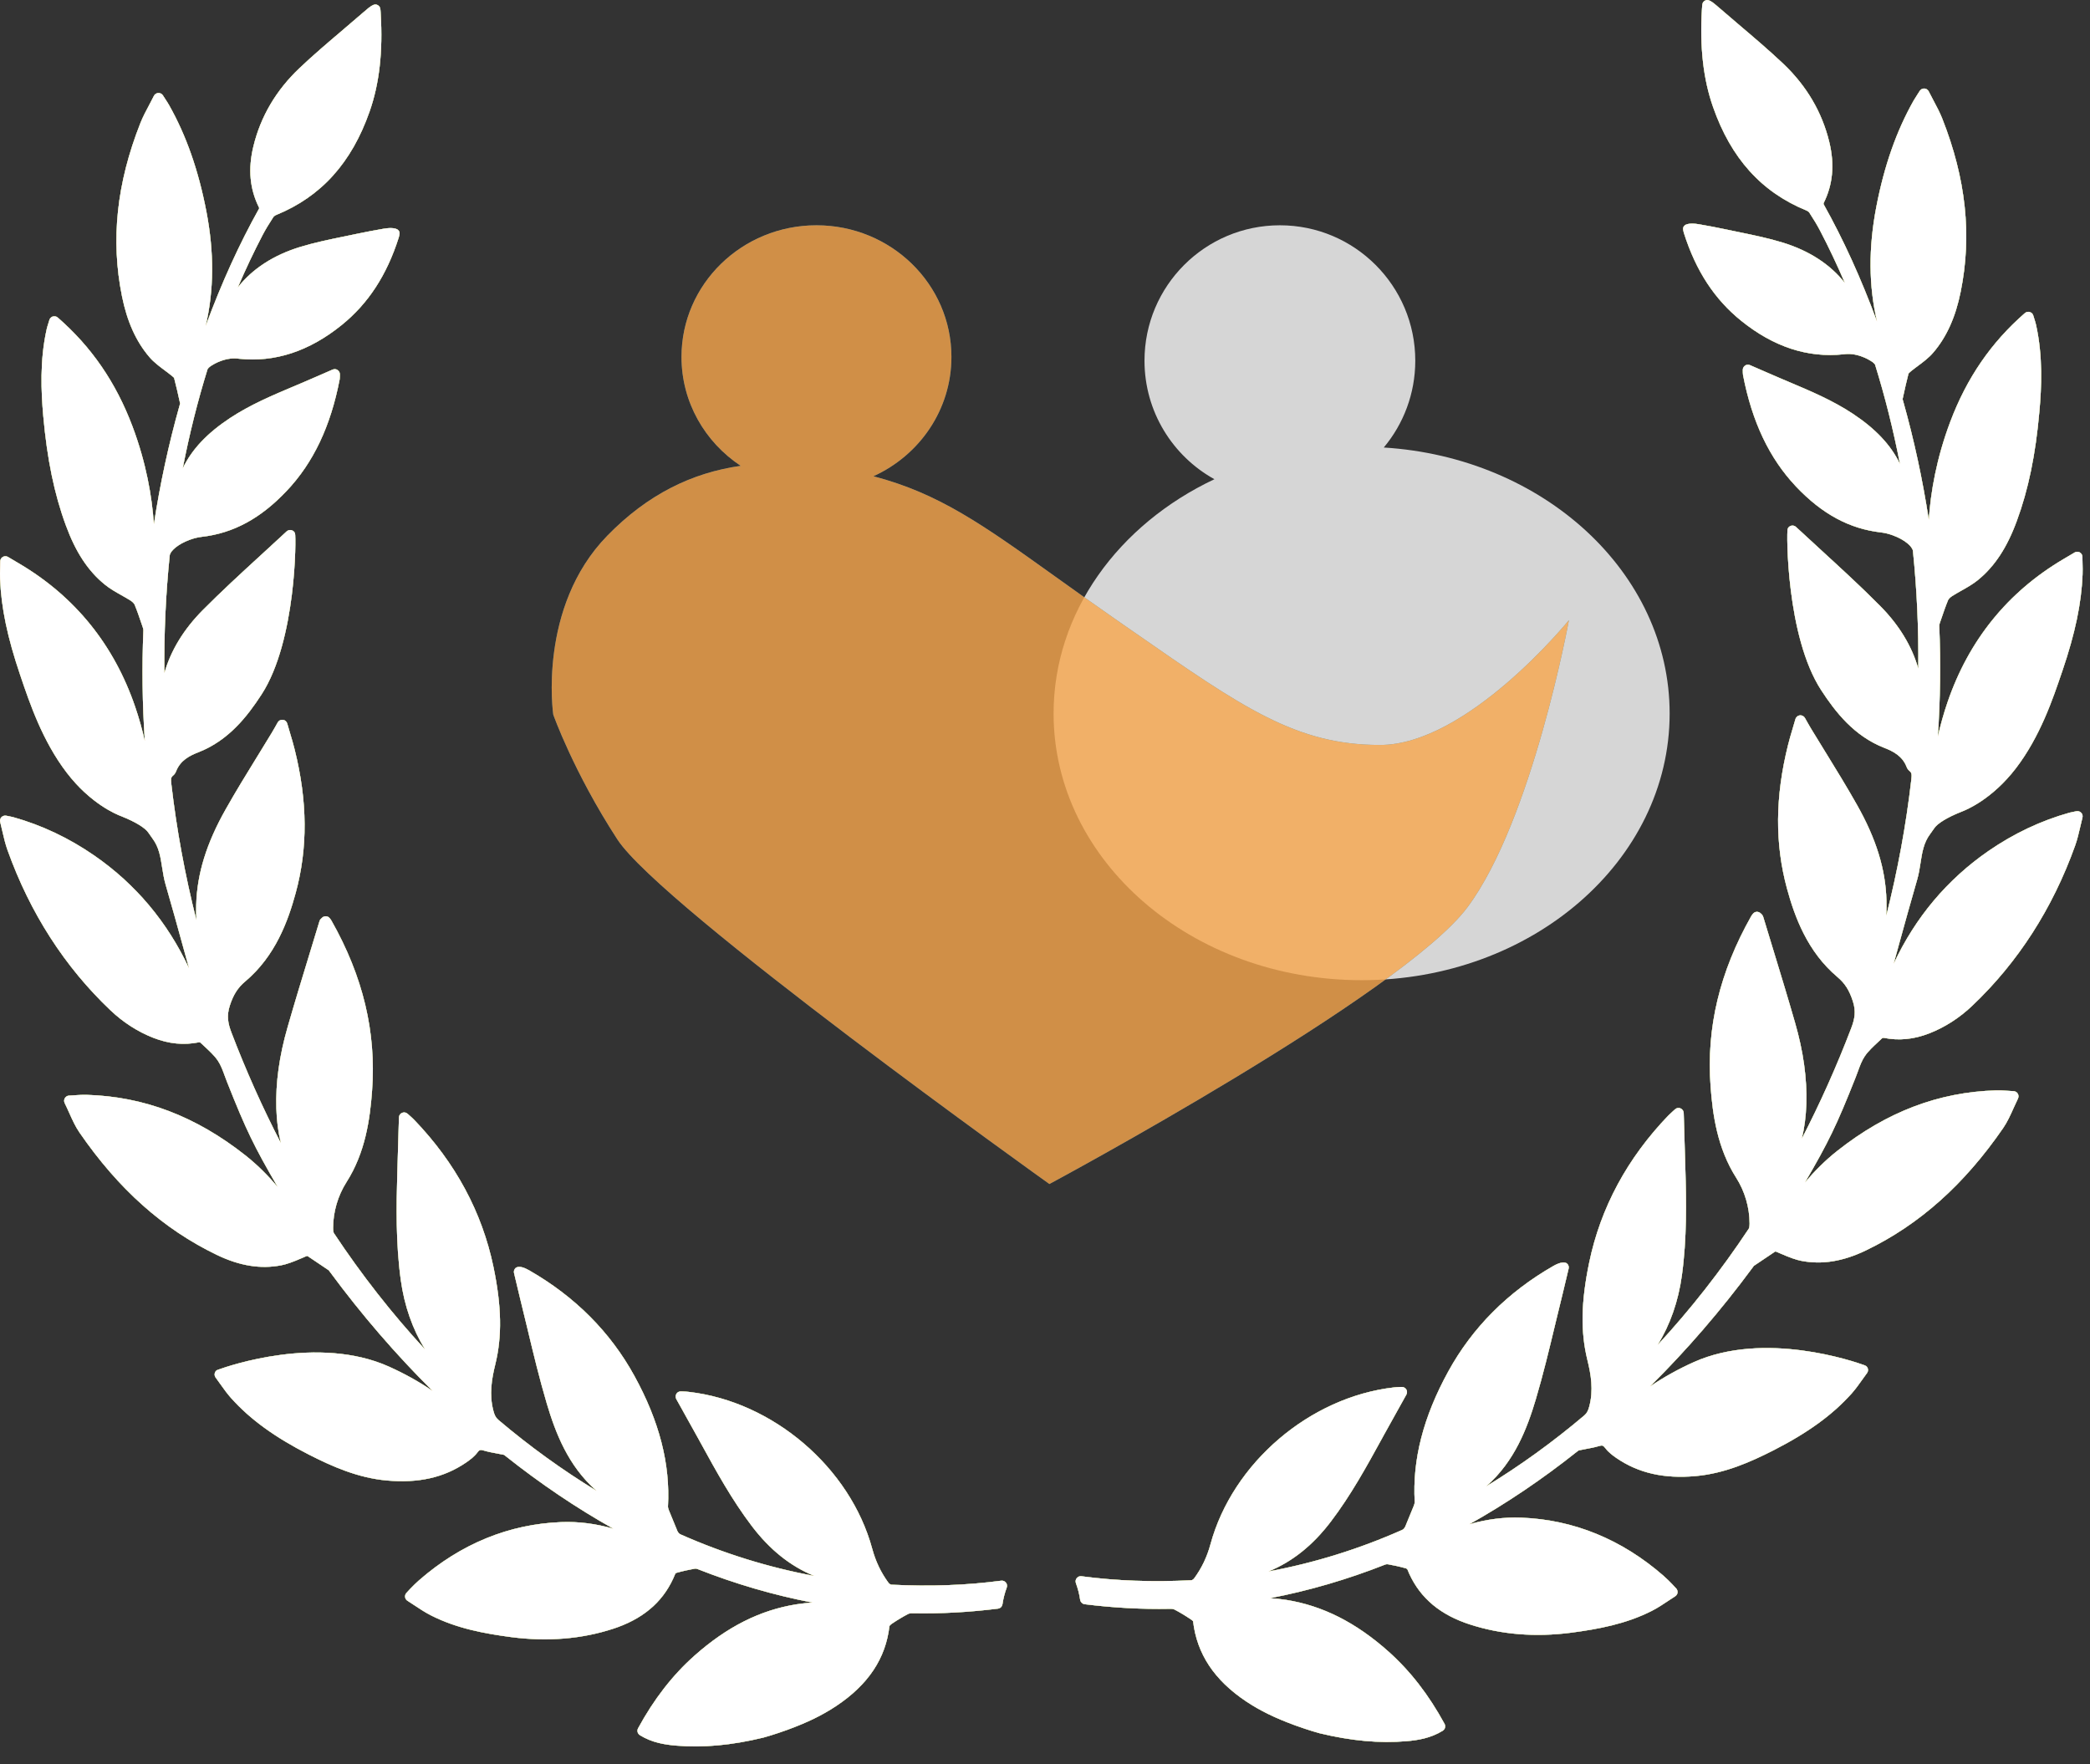
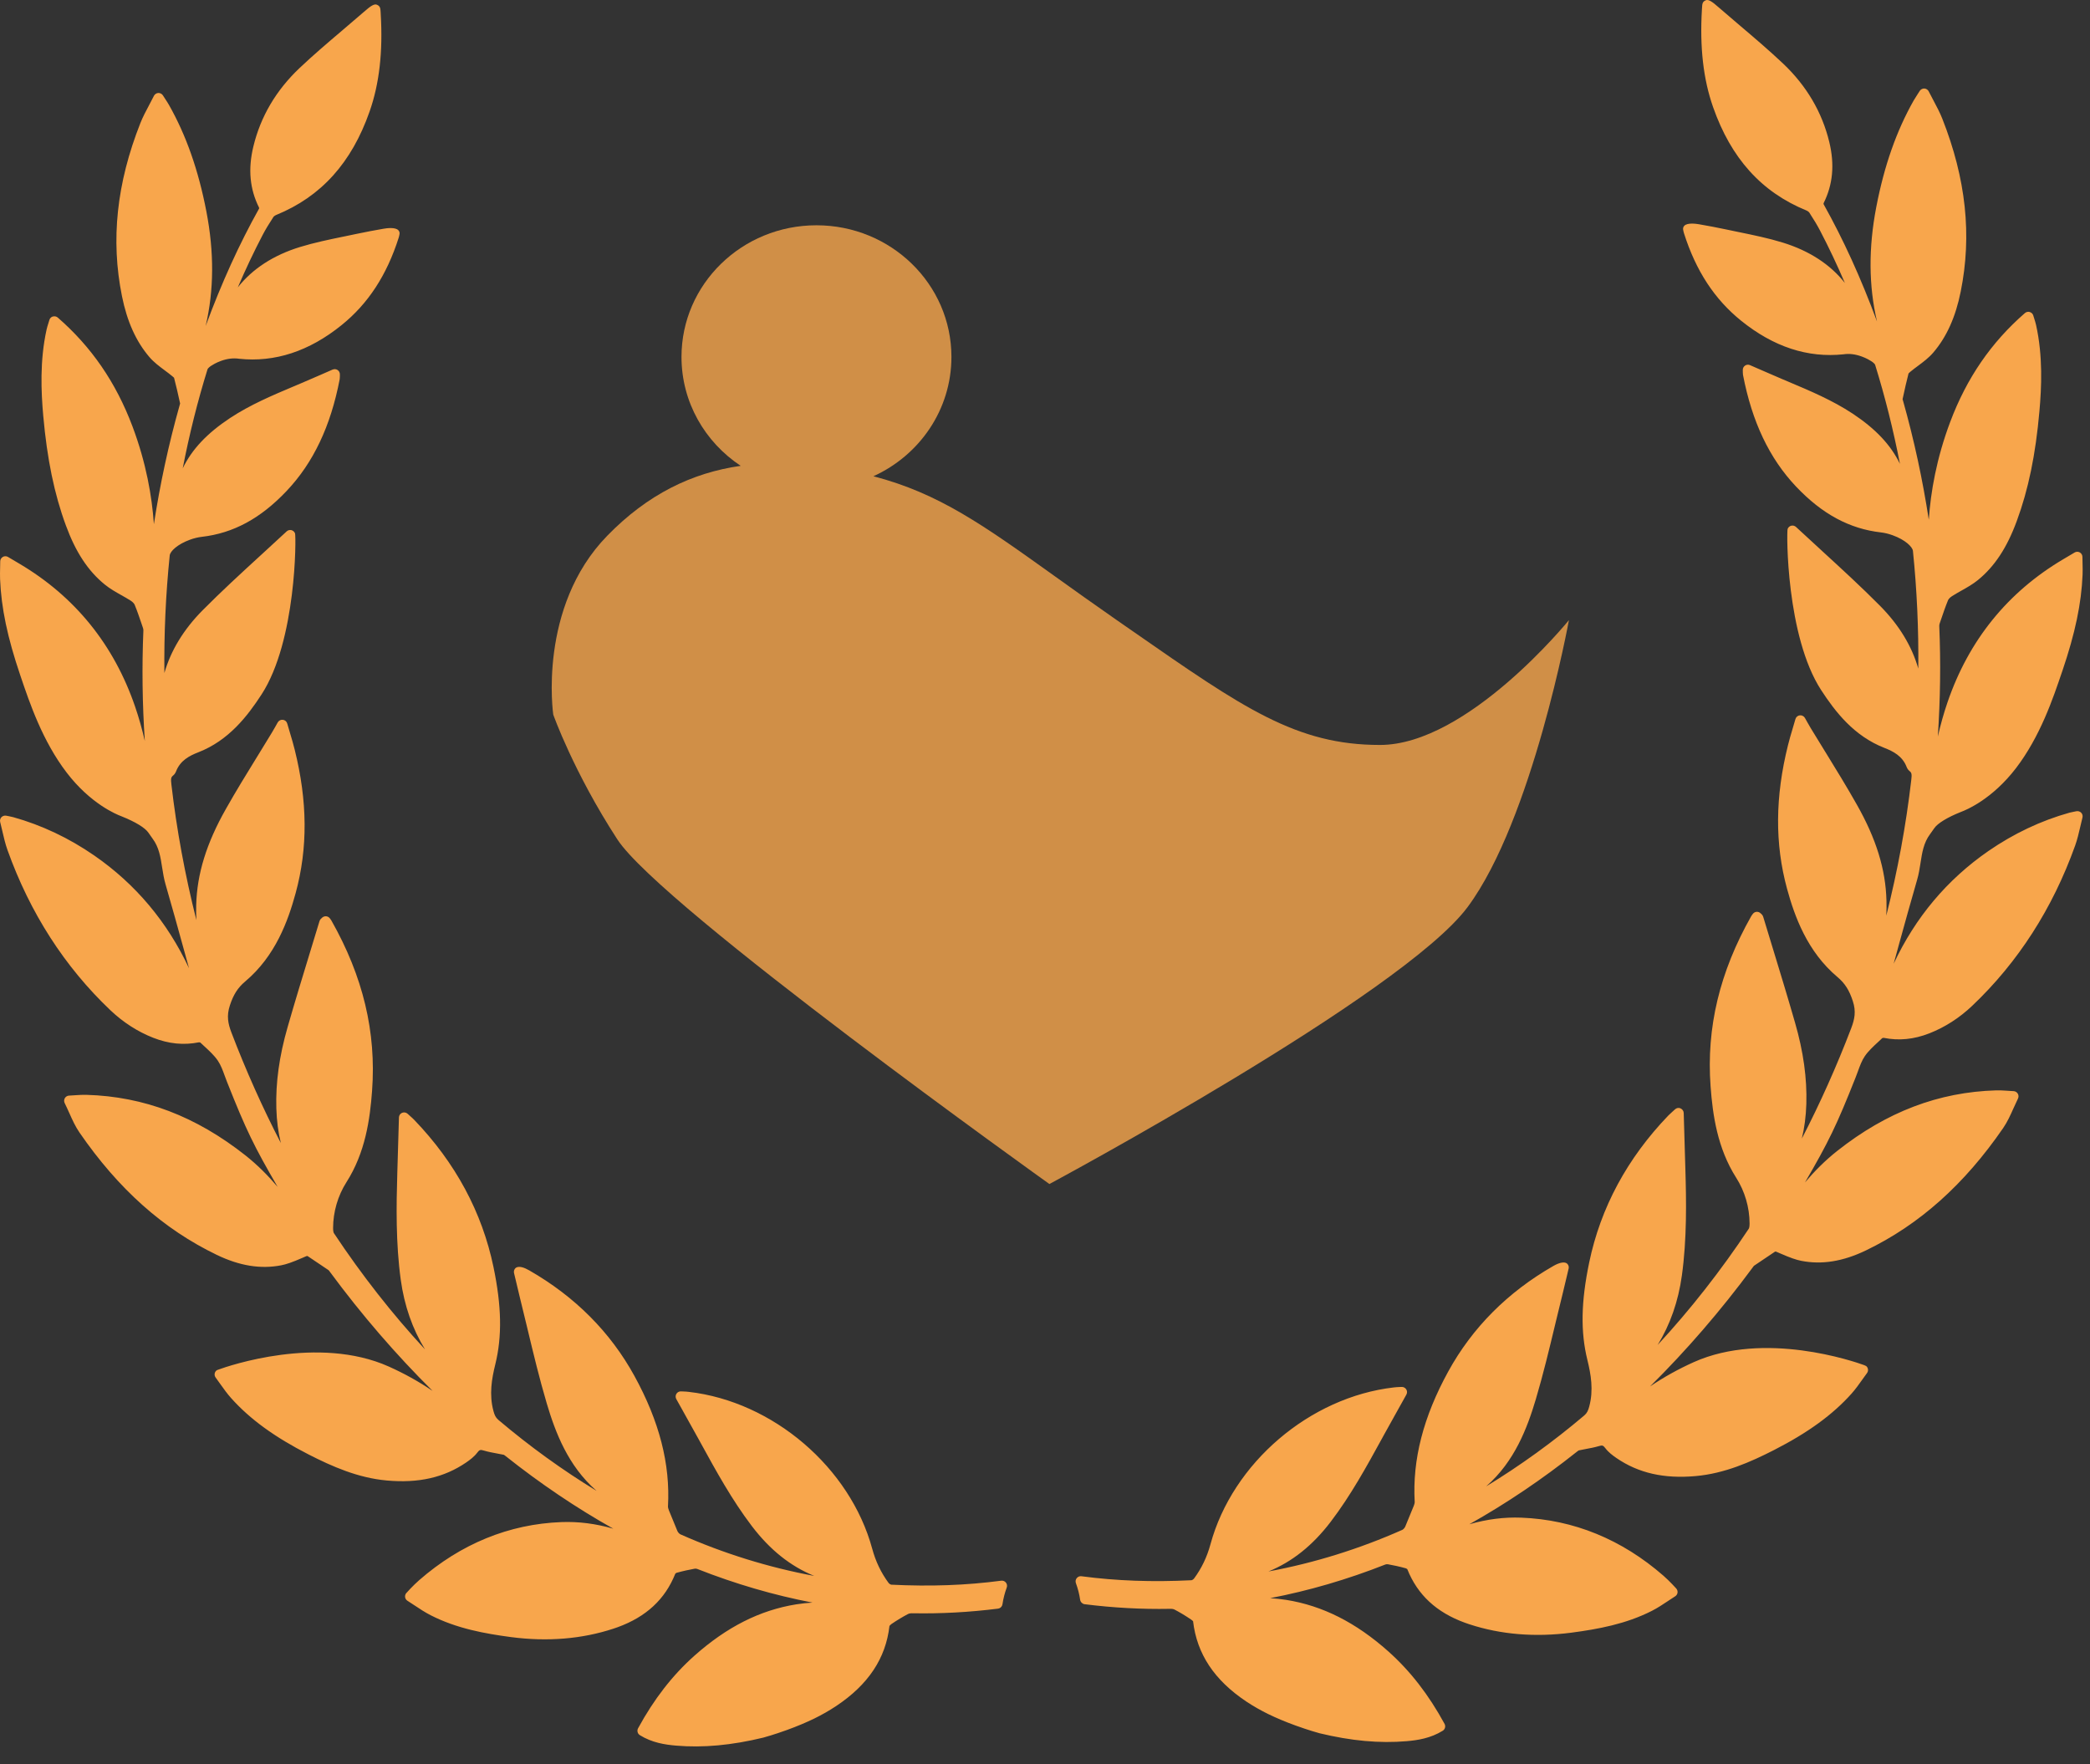
<svg xmlns="http://www.w3.org/2000/svg" width="109" height="92" viewBox="0 0 109 92" fill="none">
  <rect x="0" y="0" width="109" height="92" fill="#333333" stroke="none" />
-   <path fill-rule="evenodd" clip-rule="evenodd" d="M105.016 56.905C105.099 56.907 105.188 56.959 105.234 57.037C105.28 57.114 105.284 57.21 105.244 57.293C105.159 57.467 105.082 57.637 105.008 57.802L105.006 57.807C104.844 58.169 104.69 58.511 104.474 58.826C102.442 61.78 100.099 63.87 97.311 65.213C96.118 65.787 95.018 65.965 93.946 65.756C93.675 65.703 93.361 65.594 92.844 65.368L92.695 65.304L92.687 65.3C92.667 65.292 92.65 65.284 92.634 65.278C92.592 65.263 92.589 65.262 92.548 65.292L91.48 66.01C91.467 66.019 91.437 66.061 91.417 66.088L91.393 66.121C89.749 68.347 87.961 70.418 86.055 72.306C86.783 71.814 87.536 71.397 88.337 71.037C92.02 69.387 96.701 71.004 97.222 71.194L97.325 71.241C97.437 71.333 97.456 71.495 97.369 71.61C97.289 71.717 97.211 71.828 97.133 71.938C96.946 72.201 96.767 72.453 96.561 72.683C95.576 73.784 94.289 74.719 92.51 75.628C91.288 76.25 89.949 76.844 88.44 76.98C86.787 77.129 85.453 76.826 84.305 76.041C84.11 75.906 83.888 75.743 83.725 75.527C83.609 75.375 83.566 75.363 83.376 75.42C83.153 75.486 82.926 75.528 82.706 75.568L82.702 75.569C82.579 75.591 82.456 75.614 82.333 75.642C82.319 75.647 82.267 75.689 82.248 75.704C80.436 77.145 78.556 78.413 76.631 79.493C77.556 79.227 78.447 79.115 79.339 79.149C82.063 79.251 84.583 80.281 86.758 82.181C87.083 82.465 87.416 82.838 87.43 82.853C87.482 82.922 87.5 82.998 87.487 83.072C87.472 83.147 87.428 83.212 87.365 83.251C87.249 83.325 87.135 83.4 87.022 83.475L86.998 83.492L86.996 83.493C86.74 83.663 86.452 83.856 86.151 84.009C84.791 84.701 83.329 84.965 81.953 85.147C80.06 85.394 78.27 85.246 76.632 84.709C76.555 84.684 76.479 84.658 76.403 84.63C74.913 84.088 73.93 83.174 73.395 81.836C73.391 81.833 73.357 81.804 73.326 81.793C72.985 81.695 72.641 81.627 72.381 81.579C72.342 81.572 72.286 81.577 72.248 81.593C70.268 82.374 68.259 82.96 66.242 83.347C66.52 83.364 66.802 83.394 67.086 83.438C68.98 83.742 70.709 84.613 72.405 86.123C73.549 87.144 74.508 88.38 75.338 89.903C75.406 90.028 75.365 90.186 75.244 90.261C74.611 90.654 73.936 90.757 73.359 90.806C71.953 90.927 70.464 90.791 68.808 90.39L68.808 90.389C68.785 90.383 68.263 90.242 67.556 89.985C67.038 89.796 66.565 89.598 66.149 89.395C65.752 89.201 65.366 88.981 65.002 88.74C63.329 87.624 62.421 86.254 62.222 84.548C62.221 84.549 62.216 84.544 62.207 84.535C62.188 84.517 62.154 84.485 62.112 84.457C61.811 84.254 61.534 84.088 61.266 83.948C61.197 83.909 61.111 83.9 60.994 83.904C59.547 83.931 58.057 83.85 56.566 83.663C56.461 83.653 56.351 83.554 56.333 83.434C56.291 83.142 56.216 82.849 56.112 82.565C56.079 82.475 56.095 82.377 56.154 82.303C56.213 82.23 56.304 82.192 56.398 82.204C58.224 82.446 60.102 82.514 62.14 82.412C62.165 82.41 62.239 82.37 62.275 82.321C62.669 81.786 62.948 81.203 63.129 80.539C64.279 76.302 68.304 72.86 72.7 72.356C72.793 72.344 72.888 72.34 72.997 72.335L73.099 72.331C73.194 72.326 73.291 72.377 73.341 72.459C73.392 72.54 73.395 72.645 73.347 72.731L73.016 73.325L72.991 73.369C72.706 73.879 72.427 74.378 72.151 74.88L72.08 75.011C71.274 76.48 70.443 77.996 69.4 79.364C68.46 80.598 67.39 81.452 66.153 81.955C68.543 81.511 70.883 80.784 73.132 79.786C73.179 79.766 73.253 79.692 73.288 79.615L73.733 78.531C73.746 78.497 73.784 78.393 73.781 78.334C73.656 76.124 74.229 73.897 75.531 71.525C76.787 69.237 78.633 67.385 81.019 66.019C81.366 65.821 81.631 65.79 81.744 65.914C81.805 65.978 81.83 66.07 81.809 66.159L81.714 66.56C81.645 66.857 81.576 67.149 81.504 67.44C81.375 67.952 81.252 68.466 81.129 68.98L81.112 69.054L81.103 69.09C80.798 70.361 80.483 71.675 80.1 72.966C79.648 74.486 78.99 76.214 77.526 77.501L77.503 77.52C79.281 76.437 80.995 75.198 82.625 73.818C82.769 73.695 82.827 73.562 82.882 73.359C83.115 72.499 82.973 71.68 82.787 70.923C82.426 69.458 82.455 67.893 82.88 65.847C83.475 62.985 84.866 60.403 87.013 58.172C87.071 58.113 87.133 58.057 87.199 57.998L87.204 57.993L87.359 57.853C87.434 57.784 87.537 57.763 87.629 57.796C87.744 57.844 87.808 57.939 87.811 58.044C87.835 58.869 87.858 59.664 87.882 60.454L87.897 60.959C87.948 62.644 87.979 64.602 87.716 66.514C87.53 67.863 87.107 69.077 86.452 70.141C88.162 68.293 89.755 66.262 91.202 64.082C91.218 64.058 91.245 63.99 91.246 63.81C91.245 62.974 90.997 62.125 90.548 61.422C89.566 59.88 89.321 58.146 89.212 56.653C88.987 53.598 89.682 50.694 91.336 47.772C91.353 47.741 91.375 47.712 91.401 47.68L91.419 47.657C91.467 47.595 91.54 47.557 91.617 47.553C91.697 47.549 91.773 47.58 91.826 47.636C91.866 47.668 91.934 47.725 91.96 47.825C92.11 48.322 92.265 48.829 92.42 49.336L92.446 49.422L92.467 49.489C92.851 50.748 93.248 52.048 93.617 53.334C94.053 54.846 94.246 56.232 94.206 57.571C94.186 58.218 94.108 58.819 93.971 59.38C94.927 57.532 95.79 55.603 96.548 53.619C96.728 53.145 96.806 52.744 96.631 52.212C96.448 51.644 96.216 51.28 95.831 50.956C94.251 49.626 93.594 47.793 93.198 46.345C92.56 44.003 92.577 41.554 93.25 38.859C93.318 38.583 93.399 38.308 93.486 38.018L93.487 38.013L93.507 37.946C93.549 37.804 93.593 37.656 93.638 37.499C93.668 37.395 93.758 37.319 93.865 37.306C93.97 37.294 94.079 37.348 94.131 37.44L94.28 37.705C94.336 37.804 94.384 37.889 94.435 37.973C94.659 38.341 94.884 38.707 95.11 39.074L95.178 39.185L95.204 39.227L95.215 39.244C95.757 40.126 96.318 41.037 96.836 41.955C97.85 43.743 98.342 45.336 98.385 46.967C98.393 47.236 98.389 47.497 98.376 47.753C98.969 45.403 99.406 43.035 99.678 40.682C99.712 40.394 99.705 40.304 99.593 40.216C99.521 40.158 99.465 40.078 99.433 39.99C99.215 39.432 98.746 39.185 98.273 39.002C96.695 38.385 95.722 37.132 94.977 35.987C93.153 33.18 93.171 27.749 93.23 27.586C93.261 27.501 93.332 27.438 93.42 27.416C93.51 27.395 93.604 27.421 93.669 27.483C94.104 27.888 94.542 28.29 94.979 28.689L94.998 28.706L95.003 28.712C96.031 29.654 97.076 30.612 98.055 31.6C99.042 32.598 99.709 33.695 100.045 34.868C100.066 32.811 99.973 30.752 99.765 28.728C99.737 28.512 99.359 28.151 98.714 27.917C98.504 27.84 98.293 27.789 98.102 27.767C96.454 27.578 95.031 26.811 93.67 25.375C92.279 23.905 91.373 22 90.903 19.552C90.894 19.504 90.892 19.369 90.892 19.292C90.891 19.201 90.936 19.115 91.013 19.065C91.082 19.017 91.172 19.006 91.252 19.036L91.856 19.298L91.892 19.314C92.239 19.466 92.576 19.613 92.915 19.757L93.29 19.915L93.296 19.918C94.413 20.389 95.569 20.877 96.62 21.57C97.82 22.365 98.609 23.202 99.088 24.192C98.742 22.414 98.309 20.684 97.793 19.023C97.78 18.98 97.671 18.881 97.582 18.831C97.525 18.794 97.35 18.684 97.097 18.593C96.762 18.471 96.444 18.432 96.152 18.477C94.278 18.677 92.489 18.087 90.803 16.724C89.419 15.609 88.445 14.119 87.826 12.169C87.806 12.107 87.791 12.041 87.78 11.973C87.768 11.895 87.792 11.823 87.847 11.769C88.007 11.611 88.433 11.665 88.608 11.695L88.644 11.702C89.068 11.777 89.544 11.862 90.009 11.963C90.229 12.01 90.449 12.055 90.67 12.101L90.699 12.107L90.701 12.107C91.449 12.261 92.222 12.419 92.976 12.651C94.353 13.075 95.454 13.788 96.215 14.756C95.81 13.812 95.378 12.899 94.92 12.023C94.775 11.746 94.602 11.457 94.36 11.086C94.341 11.056 94.283 11.009 94.202 10.973C91.869 10.02 90.278 8.256 89.342 5.584C88.831 4.13 88.642 2.46 88.761 0.48L88.766 0.412L88.766 0.411C88.777 0.203 88.784 0.089 88.958 0.015C89.093 -0.042 89.267 0.057 89.639 0.388C89.984 0.689 90.322 0.976 90.659 1.262L90.739 1.33L90.747 1.337C91.503 1.979 92.276 2.636 93.002 3.323C94.219 4.478 95.026 5.851 95.402 7.403C95.689 8.584 95.591 9.63 95.104 10.601C95.103 10.608 95.103 10.638 95.106 10.649C96.139 12.496 97.047 14.486 97.893 16.77C97.455 14.901 97.444 12.928 97.854 10.795C98.268 8.644 98.906 6.828 99.803 5.243C99.86 5.144 99.922 5.047 100.002 4.925L100.121 4.74C100.174 4.659 100.266 4.612 100.361 4.616C100.461 4.623 100.546 4.68 100.589 4.766C100.652 4.892 100.716 5.013 100.779 5.131L100.791 5.154L100.838 5.243C101.008 5.562 101.168 5.865 101.296 6.187C102.535 9.323 102.849 12.274 102.257 15.208C101.991 16.534 101.522 17.576 100.824 18.39C100.593 18.66 100.308 18.873 100.032 19.078C99.895 19.18 99.766 19.276 99.642 19.378C99.556 19.448 99.538 19.476 99.535 19.481C99.439 19.854 99.339 20.286 99.223 20.829C99.225 20.816 99.23 20.837 99.244 20.882L99.257 20.927C99.825 22.944 100.272 25.014 100.592 27.105C100.691 25.666 100.992 23.909 101.71 22.002C102.571 19.714 103.846 17.858 105.606 16.327C105.676 16.267 105.77 16.246 105.858 16.271C105.965 16.31 106.017 16.372 106.042 16.454C106.058 16.511 106.076 16.565 106.092 16.615C106.128 16.729 106.162 16.836 106.187 16.947C106.55 18.582 106.472 20.212 106.362 21.448C106.162 23.715 105.786 25.533 105.182 27.17C104.671 28.562 104.027 29.54 103.156 30.25C102.885 30.47 102.584 30.64 102.291 30.804L102.291 30.804L102.273 30.814C102.107 30.908 101.948 30.998 101.798 31.095C101.689 31.165 101.618 31.25 101.596 31.304C101.462 31.629 101.347 31.968 101.236 32.294L101.235 32.295L101.158 32.522C101.146 32.56 101.138 32.608 101.139 32.649C101.22 34.542 101.194 36.469 101.064 38.411C101.207 37.786 101.375 37.191 101.57 36.622C102.676 33.392 104.703 30.884 107.595 29.171L108.198 28.814C108.268 28.772 108.352 28.764 108.428 28.792L108.47 28.811C108.552 28.858 108.605 28.947 108.605 29.044C108.607 29.158 108.609 29.267 108.611 29.373C108.616 29.577 108.621 29.771 108.613 29.964C108.553 31.467 108.229 33.014 107.562 34.981L107.549 35.019L107.548 35.02C107.064 36.451 106.4 38.411 105.141 40.059C103.9 41.681 102.551 42.239 102.293 42.334L102.267 42.345C101.559 42.627 101.052 42.937 100.877 43.194L100.875 43.197C100.805 43.3 100.735 43.402 100.659 43.502C100.324 43.95 100.244 44.465 100.16 45.01L100.16 45.011L100.16 45.012C100.116 45.295 100.07 45.588 99.986 45.875C99.656 47.012 99.335 48.174 99.025 49.297L98.997 49.401C98.918 49.687 98.839 49.974 98.76 50.261C99.892 47.844 101.545 45.874 103.699 44.384C105.018 43.473 106.44 42.8 107.926 42.384C107.99 42.366 108.055 42.353 108.141 42.337C108.185 42.329 108.233 42.319 108.29 42.307C108.385 42.289 108.478 42.32 108.541 42.385C108.605 42.45 108.63 42.547 108.607 42.637C108.565 42.801 108.529 42.961 108.493 43.117C108.412 43.466 108.337 43.786 108.224 44.102C107.052 47.376 105.247 50.186 102.857 52.454C102.191 53.086 101.439 53.57 100.622 53.891C99.811 54.207 99.034 54.284 98.243 54.126C98.228 54.122 98.18 54.132 98.163 54.142C98.102 54.201 98.03 54.267 97.959 54.334C97.704 54.568 97.442 54.81 97.256 55.081C97.1 55.31 96.999 55.587 96.893 55.88L96.893 55.88C96.854 55.987 96.815 56.095 96.772 56.2C95.78 58.705 95.365 59.552 94.136 61.666C94.628 61.084 95.184 60.522 95.821 60.019C98.398 57.984 101.108 56.952 104.104 56.865C104.29 56.859 104.471 56.871 104.68 56.884L104.693 56.885L104.736 56.888L104.747 56.889C104.831 56.894 104.919 56.9 105.016 56.905ZM46.477 82.644C48.516 82.745 50.393 82.678 52.217 82.436C52.313 82.424 52.404 82.462 52.461 82.534C52.521 82.608 52.537 82.705 52.504 82.795C52.399 83.08 52.325 83.372 52.282 83.664C52.267 83.764 52.201 83.846 52.109 83.879C52.089 83.886 52.068 83.891 52.047 83.894C50.557 84.081 49.068 84.162 47.623 84.135C47.503 84.131 47.413 84.143 47.35 84.178C47.081 84.319 46.804 84.485 46.503 84.688C46.44 84.73 46.396 84.782 46.388 84.799C46.195 86.484 45.286 87.856 43.613 88.97C43.249 89.212 42.863 89.432 42.466 89.626C42.05 89.829 41.577 90.027 41.059 90.216C40.373 90.466 39.86 90.606 39.812 90.619L39.809 90.62C38.151 91.022 36.663 91.158 35.255 91.037C34.679 90.988 34.004 90.885 33.371 90.492C33.25 90.417 33.209 90.259 33.277 90.134C34.107 88.611 35.066 87.374 36.21 86.354C37.907 84.844 39.635 83.973 41.529 83.669C41.812 83.625 42.095 83.595 42.373 83.578C40.356 83.191 38.347 82.605 36.368 81.825C36.329 81.809 36.273 81.803 36.232 81.81C35.974 81.858 35.631 81.927 35.279 82.027C35.258 82.035 35.225 82.064 35.217 82.076C34.686 83.406 33.702 84.32 32.213 84.862C32.137 84.889 32.06 84.915 31.983 84.941C30.345 85.478 28.555 85.625 26.663 85.379C25.286 85.197 23.824 84.933 22.465 84.24C22.163 84.086 21.873 83.893 21.618 83.723L21.593 83.707C21.48 83.631 21.366 83.556 21.249 83.482C21.187 83.443 21.143 83.379 21.129 83.305C21.116 83.23 21.134 83.154 21.178 83.095C21.2 83.069 21.533 82.696 21.858 82.412C24.033 80.512 26.552 79.482 29.277 79.38C30.168 79.346 31.06 79.458 31.985 79.724C30.06 78.644 28.18 77.376 26.367 75.935C26.348 75.92 26.297 75.879 26.277 75.871C26.16 75.846 26.037 75.823 25.914 75.801C25.692 75.76 25.464 75.718 25.239 75.651C25.05 75.594 25.007 75.606 24.89 75.759C24.728 75.975 24.506 76.137 24.311 76.272C23.162 77.058 21.828 77.36 20.176 77.211C18.667 77.076 17.328 76.481 16.106 75.859C14.327 74.951 13.04 74.016 12.055 72.915C11.848 72.684 11.669 72.432 11.496 72.189C11.405 72.059 11.327 71.949 11.246 71.841C11.16 71.726 11.179 71.564 11.291 71.472L11.329 71.45L11.394 71.426C11.915 71.236 16.596 69.619 20.279 71.269C21.08 71.628 21.833 72.045 22.561 72.538C20.655 70.649 18.867 68.579 17.223 66.352L17.2 66.321C17.179 66.292 17.149 66.251 17.135 66.241L16.072 65.526C16.027 65.493 16.024 65.495 15.982 65.51C15.972 65.514 15.96 65.519 15.948 65.524C15.94 65.527 15.931 65.531 15.921 65.535L15.772 65.6C15.255 65.825 14.941 65.934 14.67 65.987C13.598 66.196 12.498 66.019 11.305 65.444C8.517 64.101 6.174 62.012 4.142 59.058C3.925 58.742 3.771 58.398 3.609 58.035L3.608 58.034C3.534 57.868 3.457 57.698 3.372 57.526C3.332 57.443 3.336 57.348 3.382 57.27C3.428 57.192 3.513 57.14 3.603 57.138C3.702 57.132 3.794 57.127 3.881 57.121L3.923 57.118L3.935 57.117C4.144 57.104 4.326 57.092 4.513 57.098C7.509 57.185 10.218 58.218 12.796 60.252C13.432 60.755 13.988 61.317 14.48 61.899C13.252 59.785 12.836 58.938 11.844 56.433C11.802 56.328 11.762 56.22 11.723 56.113L11.723 56.113C11.617 55.82 11.516 55.544 11.36 55.314C11.175 55.043 10.912 54.801 10.658 54.567L10.639 54.55C10.573 54.489 10.508 54.429 10.444 54.368C10.436 54.365 10.389 54.356 10.371 54.359C9.582 54.517 8.805 54.44 7.995 54.124C7.178 53.803 6.426 53.319 5.759 52.687C3.37 50.419 1.564 47.609 0.392 44.335C0.279 44.02 0.205 43.7 0.126 43.362L0.126 43.359C0.088 43.194 0.051 43.034 0.009 42.87C-0.014 42.78 0.012 42.684 0.076 42.617C0.138 42.553 0.234 42.522 0.324 42.54C0.383 42.552 0.432 42.562 0.474 42.569C0.561 42.586 0.627 42.599 0.691 42.617C2.177 43.033 3.599 43.706 4.917 44.617C7.071 46.107 8.725 48.077 9.857 50.493C9.778 50.207 9.699 49.92 9.62 49.634L9.591 49.53C9.281 48.407 8.961 47.245 8.63 46.108C8.549 45.827 8.504 45.541 8.46 45.263L8.458 45.254L8.458 45.254C8.373 44.698 8.293 44.183 7.957 43.735C7.882 43.634 7.81 43.53 7.74 43.426C7.565 43.169 7.058 42.86 6.351 42.578L6.323 42.566C6.066 42.472 4.717 41.914 3.477 40.292C2.217 38.644 1.553 36.684 1.069 35.253L1.069 35.252L1.056 35.214C0.388 33.247 0.064 31.7 0.004 30.197C-0.003 30.004 0.001 29.811 0.006 29.606C0.008 29.5 0.011 29.391 0.012 29.276C0.012 29.18 0.065 29.091 0.149 29.044L0.189 29.025C0.265 28.997 0.349 29.005 0.419 29.047L1.022 29.404C3.914 31.118 5.941 33.625 7.047 36.855C7.242 37.424 7.411 38.019 7.553 38.645C7.423 36.702 7.398 34.773 7.478 32.88C7.479 32.841 7.472 32.794 7.459 32.755L7.382 32.528L7.382 32.528C7.271 32.201 7.156 31.862 7.022 31.537C7 31.483 6.928 31.398 6.82 31.328C6.664 31.228 6.499 31.134 6.338 31.044L6.334 31.042C6.032 30.872 5.731 30.702 5.462 30.482C4.59 29.773 3.947 28.794 3.436 27.403C2.832 25.766 2.457 23.948 2.255 21.681C2.146 20.444 2.068 18.815 2.431 17.18C2.456 17.069 2.489 16.962 2.526 16.848C2.542 16.797 2.559 16.744 2.575 16.688C2.6 16.605 2.661 16.539 2.738 16.511C2.847 16.479 2.941 16.5 3.01 16.559C4.772 18.091 6.046 19.947 6.908 22.235C7.626 24.142 7.927 25.899 8.026 27.337C8.346 25.247 8.793 23.176 9.361 21.16L9.373 21.118C9.389 21.067 9.393 21.049 9.393 21.042C9.28 20.52 9.179 20.087 9.078 19.703C9.078 19.704 9.078 19.704 9.076 19.701C9.07 19.694 9.046 19.668 8.976 19.612C8.852 19.509 8.722 19.412 8.593 19.316C8.309 19.105 8.025 18.893 7.793 18.623C7.095 17.808 6.626 16.767 6.36 15.441C5.768 12.507 6.082 9.556 7.321 6.42C7.448 6.098 7.609 5.796 7.779 5.477L7.779 5.475L7.826 5.387C7.893 5.261 7.961 5.133 8.028 4.998C8.071 4.913 8.159 4.855 8.255 4.849C8.351 4.845 8.443 4.892 8.495 4.972L8.616 5.159C8.695 5.28 8.758 5.376 8.814 5.475C9.711 7.061 10.349 8.877 10.763 11.027C11.174 13.161 11.163 15.134 10.725 17.003C11.57 14.718 12.479 12.727 13.514 10.874C13.514 10.871 13.514 10.84 13.511 10.829C13.026 9.862 12.928 8.816 13.215 7.635C13.59 6.083 14.398 4.71 15.615 3.556C16.343 2.866 17.117 2.209 17.866 1.573L17.869 1.571L17.871 1.568C18.244 1.252 18.606 0.944 18.964 0.632C19.358 0.283 19.525 0.191 19.659 0.248C19.833 0.321 19.84 0.436 19.852 0.644L19.852 0.645L19.855 0.713C19.975 2.693 19.786 4.362 19.275 5.817C18.339 8.489 16.748 10.252 14.413 11.207C14.334 11.241 14.276 11.288 14.258 11.318C14.015 11.69 13.842 11.978 13.697 12.255C13.239 13.132 12.807 14.045 12.402 14.989C13.163 14.02 14.263 13.307 15.641 12.883C16.394 12.652 17.167 12.493 17.915 12.339L17.919 12.339L17.947 12.333C18.168 12.288 18.388 12.242 18.608 12.195C19.075 12.094 19.552 12.009 19.976 11.934L20.008 11.928C20.184 11.897 20.61 11.844 20.77 12.001C20.825 12.055 20.849 12.127 20.837 12.205C20.826 12.273 20.811 12.339 20.791 12.402C20.171 14.351 19.198 15.841 17.814 16.956C16.128 18.319 14.333 18.908 12.472 18.71C12.174 18.664 11.855 18.702 11.52 18.824C11.268 18.916 11.092 19.025 11.045 19.057C10.946 19.112 10.838 19.211 10.824 19.256C10.308 20.916 9.875 22.645 9.53 24.424C10.008 23.434 10.797 22.597 11.997 21.802C13.049 21.108 14.204 20.621 15.321 20.149L15.327 20.147L15.702 19.988C16.041 19.845 16.378 19.697 16.726 19.546L16.762 19.53L17.349 19.273L17.351 19.273C17.446 19.238 17.536 19.249 17.606 19.297C17.681 19.346 17.727 19.432 17.726 19.524C17.726 19.6 17.724 19.735 17.715 19.782C17.244 22.231 16.339 24.136 14.947 25.606C13.586 27.043 12.164 27.81 10.516 27.998C10.325 28.02 10.113 28.071 9.904 28.148C9.259 28.383 8.88 28.743 8.852 28.963C8.644 30.984 8.551 33.042 8.573 35.099C8.908 33.926 9.576 32.829 10.562 31.832C11.538 30.847 12.58 29.891 13.588 28.967L13.602 28.954L13.642 28.918C14.088 28.509 14.52 28.114 14.95 27.713C15.011 27.654 15.108 27.626 15.196 27.647C15.285 27.669 15.356 27.733 15.387 27.817C15.447 27.98 15.464 33.411 13.64 36.218C12.896 37.363 11.923 38.617 10.345 39.233C9.871 39.416 9.403 39.663 9.184 40.224C9.153 40.309 9.097 40.39 9.026 40.447C8.912 40.536 8.906 40.626 8.939 40.914C9.212 43.267 9.649 45.635 10.242 47.985C10.228 47.729 10.225 47.467 10.232 47.198C10.276 45.568 10.768 43.975 11.782 42.187C12.3 41.267 12.862 40.355 13.405 39.473L13.414 39.459L13.44 39.417L13.47 39.368C13.708 38.98 13.946 38.593 14.182 38.204C14.232 38.122 14.279 38.039 14.333 37.944L14.338 37.936L14.486 37.672C14.54 37.579 14.648 37.525 14.752 37.538C14.86 37.55 14.949 37.626 14.979 37.73C15.024 37.888 15.069 38.036 15.111 38.178L15.13 38.244C15.218 38.536 15.3 38.813 15.368 39.09C16.041 41.786 16.058 44.235 15.419 46.577C15.024 48.025 14.367 49.858 12.786 51.187C12.402 51.511 12.17 51.875 11.986 52.443C11.812 52.976 11.889 53.377 12.07 53.85C12.828 55.835 13.69 57.763 14.647 59.611C14.509 59.05 14.431 58.449 14.412 57.803C14.372 56.464 14.564 55.078 15 53.565C15.369 52.279 15.766 50.979 16.151 49.719L16.171 49.653L16.197 49.568C16.352 49.061 16.507 48.553 16.659 48.051C16.683 47.957 16.752 47.9 16.797 47.861C16.84 47.817 16.922 47.781 16.999 47.785C17.078 47.789 17.15 47.827 17.198 47.888L17.218 47.913C17.242 47.944 17.264 47.973 17.281 48.003C18.936 50.925 19.63 53.83 19.405 56.884C19.296 58.377 19.052 60.112 18.069 61.653C17.62 62.357 17.373 63.205 17.372 64.042C17.372 64.222 17.399 64.29 17.416 64.314C18.863 66.494 20.455 68.525 22.165 70.373C21.511 69.309 21.087 68.095 20.901 66.746C20.638 64.834 20.67 62.876 20.72 61.191L20.735 60.686C20.759 59.896 20.783 59.101 20.806 58.275C20.809 58.171 20.873 58.076 20.971 58.035C21.069 57.994 21.183 58.016 21.258 58.085L21.413 58.225L21.418 58.229C21.485 58.289 21.547 58.344 21.604 58.404C23.751 60.636 25.142 63.217 25.737 66.079C26.162 68.125 26.191 69.69 25.831 71.155C25.644 71.912 25.503 72.731 25.736 73.591C25.791 73.794 25.848 73.927 25.992 74.05C27.622 75.43 29.336 76.669 31.114 77.752C31.11 77.749 31.107 77.746 31.103 77.742C31.099 77.739 31.096 77.736 31.092 77.732C29.628 76.445 28.969 74.718 28.517 73.198C28.133 71.903 27.817 70.584 27.511 69.308L27.506 69.285L27.488 69.211C27.365 68.698 27.242 68.184 27.114 67.672C27.041 67.381 26.973 67.089 26.904 66.791L26.808 66.391C26.788 66.302 26.813 66.209 26.875 66.143C26.896 66.121 26.925 66.103 26.96 66.09C27.105 66.037 27.32 66.091 27.599 66.251C29.984 67.617 31.831 69.469 33.087 71.757C34.389 74.129 34.962 76.356 34.837 78.566C34.833 78.625 34.872 78.729 34.886 78.768L35.331 79.852C35.364 79.923 35.438 79.997 35.485 80.018C37.734 81.016 40.075 81.743 42.465 82.187C41.227 81.684 40.158 80.83 39.217 79.596C38.175 78.228 37.344 76.713 36.54 75.247L36.539 75.246L36.466 75.111C36.191 74.61 35.912 74.112 35.627 73.603L35.602 73.556L35.27 72.963C35.222 72.876 35.225 72.771 35.278 72.688C35.325 72.609 35.422 72.557 35.519 72.563L35.62 72.567C35.729 72.571 35.825 72.576 35.918 72.588C40.313 73.091 44.338 76.533 45.489 80.77C45.669 81.434 45.948 82.018 46.343 82.554C46.379 82.601 46.453 82.641 46.477 82.644Z" fill="white" />
-   <path fill-rule="evenodd" clip-rule="evenodd" d="M105.016 56.905C105.099 56.907 105.188 56.959 105.234 57.037C105.28 57.114 105.284 57.21 105.244 57.293C105.159 57.467 105.082 57.637 105.008 57.802L105.006 57.807C104.844 58.169 104.69 58.511 104.474 58.826C102.442 61.78 100.099 63.87 97.311 65.213C96.118 65.787 95.018 65.965 93.946 65.756C93.675 65.703 93.361 65.594 92.844 65.368L92.695 65.304L92.687 65.3C92.667 65.292 92.65 65.284 92.634 65.278C92.592 65.263 92.589 65.262 92.548 65.292L91.48 66.01C91.467 66.019 91.437 66.061 91.417 66.088L91.393 66.121C89.749 68.347 87.961 70.418 86.055 72.306C86.783 71.814 87.536 71.397 88.337 71.037C92.02 69.387 96.701 71.004 97.222 71.194L97.325 71.241C97.437 71.333 97.456 71.495 97.369 71.61C97.289 71.717 97.211 71.828 97.133 71.938C96.946 72.201 96.767 72.453 96.561 72.683C95.576 73.784 94.289 74.719 92.51 75.628C91.288 76.25 89.949 76.844 88.44 76.98C86.787 77.129 85.453 76.826 84.305 76.041C84.11 75.906 83.888 75.743 83.725 75.527C83.609 75.375 83.566 75.363 83.376 75.42C83.153 75.486 82.926 75.528 82.706 75.568L82.702 75.569C82.579 75.591 82.456 75.614 82.333 75.642C82.319 75.647 82.267 75.689 82.248 75.704C80.436 77.145 78.556 78.413 76.631 79.493C77.556 79.227 78.447 79.115 79.339 79.149C82.063 79.251 84.583 80.281 86.758 82.181C87.083 82.465 87.416 82.838 87.43 82.853C87.482 82.922 87.5 82.998 87.487 83.072C87.472 83.147 87.428 83.212 87.365 83.251C87.249 83.325 87.135 83.4 87.022 83.475L86.998 83.492L86.996 83.493C86.74 83.663 86.452 83.856 86.151 84.009C84.791 84.701 83.329 84.965 81.953 85.147C80.06 85.394 78.27 85.246 76.632 84.709C76.555 84.684 76.479 84.658 76.403 84.63C74.913 84.088 73.93 83.174 73.395 81.836C73.391 81.833 73.357 81.804 73.326 81.793C72.985 81.695 72.641 81.627 72.381 81.579C72.342 81.572 72.286 81.577 72.248 81.593C70.268 82.374 68.259 82.96 66.242 83.347C66.52 83.364 66.802 83.394 67.086 83.438C68.98 83.742 70.709 84.613 72.405 86.123C73.549 87.144 74.508 88.38 75.338 89.903C75.406 90.028 75.365 90.186 75.244 90.261C74.611 90.654 73.936 90.757 73.359 90.806C71.953 90.927 70.464 90.791 68.808 90.39L68.808 90.389C68.785 90.383 68.263 90.242 67.556 89.985C67.038 89.796 66.565 89.598 66.149 89.395C65.752 89.201 65.366 88.981 65.002 88.74C63.329 87.624 62.421 86.254 62.222 84.548C62.221 84.549 62.216 84.544 62.207 84.535C62.188 84.517 62.154 84.485 62.112 84.457C61.811 84.254 61.534 84.088 61.266 83.948C61.197 83.909 61.111 83.9 60.994 83.904C59.547 83.931 58.057 83.85 56.566 83.663C56.461 83.653 56.351 83.554 56.333 83.434C56.291 83.142 56.216 82.849 56.112 82.565C56.079 82.475 56.095 82.377 56.154 82.303C56.213 82.23 56.304 82.192 56.398 82.204C58.224 82.446 60.102 82.514 62.14 82.412C62.165 82.41 62.239 82.37 62.275 82.321C62.669 81.786 62.948 81.203 63.129 80.539C64.279 76.302 68.304 72.86 72.7 72.356C72.793 72.344 72.888 72.34 72.997 72.335L73.099 72.331C73.194 72.326 73.291 72.377 73.341 72.459C73.392 72.54 73.395 72.645 73.347 72.731L73.016 73.325L72.991 73.369C72.706 73.879 72.427 74.378 72.151 74.88L72.08 75.011C71.274 76.48 70.443 77.996 69.4 79.364C68.46 80.598 67.39 81.452 66.153 81.955C68.543 81.511 70.883 80.784 73.132 79.786C73.179 79.766 73.253 79.692 73.288 79.615L73.733 78.531C73.746 78.497 73.784 78.393 73.781 78.334C73.656 76.124 74.229 73.897 75.531 71.525C76.787 69.237 78.633 67.385 81.019 66.019C81.366 65.821 81.631 65.79 81.744 65.914C81.805 65.978 81.83 66.07 81.809 66.159L81.714 66.56C81.645 66.857 81.576 67.149 81.504 67.44C81.375 67.952 81.252 68.466 81.129 68.98L81.112 69.054L81.103 69.09C80.798 70.361 80.483 71.675 80.1 72.966C79.648 74.486 78.99 76.214 77.526 77.501L77.503 77.52C79.281 76.437 80.995 75.198 82.625 73.818C82.769 73.695 82.827 73.562 82.882 73.359C83.115 72.499 82.973 71.68 82.787 70.923C82.426 69.458 82.455 67.893 82.88 65.847C83.475 62.985 84.866 60.403 87.013 58.172C87.071 58.113 87.133 58.057 87.199 57.998L87.204 57.993L87.359 57.853C87.434 57.784 87.537 57.763 87.629 57.796C87.744 57.844 87.808 57.939 87.811 58.044C87.835 58.869 87.858 59.664 87.882 60.454L87.897 60.959C87.948 62.644 87.979 64.602 87.716 66.514C87.53 67.863 87.107 69.077 86.452 70.141C88.162 68.293 89.755 66.262 91.202 64.082C91.218 64.058 91.245 63.99 91.246 63.81C91.245 62.974 90.997 62.125 90.548 61.422C89.566 59.88 89.321 58.146 89.212 56.653C88.987 53.598 89.682 50.694 91.336 47.772C91.353 47.741 91.375 47.712 91.401 47.68L91.419 47.657C91.467 47.595 91.54 47.557 91.617 47.553C91.697 47.549 91.773 47.58 91.826 47.636C91.866 47.668 91.934 47.725 91.96 47.825C92.11 48.322 92.265 48.829 92.42 49.336L92.446 49.422L92.467 49.489C92.851 50.748 93.248 52.048 93.617 53.334C94.053 54.846 94.246 56.232 94.206 57.571C94.186 58.218 94.108 58.819 93.971 59.38C94.927 57.532 95.79 55.603 96.548 53.619C96.728 53.145 96.806 52.744 96.631 52.212C96.448 51.644 96.216 51.28 95.831 50.956C94.251 49.626 93.594 47.793 93.198 46.345C92.56 44.003 92.577 41.554 93.25 38.859C93.318 38.583 93.399 38.308 93.486 38.018L93.487 38.013L93.507 37.946C93.549 37.804 93.593 37.656 93.638 37.499C93.668 37.395 93.758 37.319 93.865 37.306C93.97 37.294 94.079 37.348 94.131 37.44L94.28 37.705C94.336 37.804 94.384 37.889 94.435 37.973C94.659 38.341 94.884 38.707 95.11 39.074L95.178 39.185L95.204 39.227L95.215 39.244C95.757 40.126 96.318 41.037 96.836 41.955C97.85 43.743 98.342 45.336 98.385 46.967C98.393 47.236 98.389 47.497 98.376 47.753C98.969 45.403 99.406 43.035 99.678 40.682C99.712 40.394 99.705 40.304 99.593 40.216C99.521 40.158 99.465 40.078 99.433 39.99C99.215 39.432 98.746 39.185 98.273 39.002C96.695 38.385 95.722 37.132 94.977 35.987C93.153 33.18 93.171 27.749 93.23 27.586C93.261 27.501 93.332 27.438 93.42 27.416C93.51 27.395 93.604 27.421 93.669 27.483C94.104 27.888 94.542 28.29 94.979 28.689L94.998 28.706L95.003 28.712C96.031 29.654 97.076 30.612 98.055 31.6C99.042 32.598 99.709 33.695 100.045 34.868C100.066 32.811 99.973 30.752 99.765 28.728C99.737 28.512 99.359 28.151 98.714 27.917C98.504 27.84 98.293 27.789 98.102 27.767C96.454 27.578 95.031 26.811 93.67 25.375C92.279 23.905 91.373 22 90.903 19.552C90.894 19.504 90.892 19.369 90.892 19.292C90.891 19.201 90.936 19.115 91.013 19.065C91.082 19.017 91.172 19.006 91.252 19.036L91.856 19.298L91.892 19.314C92.239 19.466 92.576 19.613 92.915 19.757L93.29 19.915L93.296 19.918C94.413 20.389 95.569 20.877 96.62 21.57C97.82 22.365 98.609 23.202 99.088 24.192C98.742 22.414 98.309 20.684 97.793 19.023C97.78 18.98 97.671 18.881 97.582 18.831C97.525 18.794 97.35 18.684 97.097 18.593C96.762 18.471 96.444 18.432 96.152 18.477C94.278 18.677 92.489 18.087 90.803 16.724C89.419 15.609 88.445 14.119 87.826 12.169C87.806 12.107 87.791 12.041 87.78 11.973C87.768 11.895 87.792 11.823 87.847 11.769C88.007 11.611 88.433 11.665 88.608 11.695L88.644 11.702C89.068 11.777 89.544 11.862 90.009 11.963C90.229 12.01 90.449 12.055 90.67 12.101L90.699 12.107L90.701 12.107C91.449 12.261 92.222 12.419 92.976 12.651C94.353 13.075 95.454 13.788 96.215 14.756C95.81 13.812 95.378 12.899 94.92 12.023C94.775 11.746 94.602 11.457 94.36 11.086C94.341 11.056 94.283 11.009 94.202 10.973C91.869 10.02 90.278 8.256 89.342 5.584C88.831 4.13 88.642 2.46 88.761 0.48L88.766 0.412L88.766 0.411C88.777 0.203 88.784 0.089 88.958 0.015C89.093 -0.042 89.267 0.057 89.639 0.388C89.984 0.689 90.322 0.976 90.659 1.262L90.739 1.33L90.747 1.337C91.503 1.979 92.276 2.636 93.002 3.323C94.219 4.478 95.026 5.851 95.402 7.403C95.689 8.584 95.591 9.63 95.104 10.601C95.103 10.608 95.103 10.638 95.106 10.649C96.139 12.496 97.047 14.486 97.893 16.77C97.455 14.901 97.444 12.928 97.854 10.795C98.268 8.644 98.906 6.828 99.803 5.243C99.86 5.144 99.922 5.047 100.002 4.925L100.121 4.74C100.174 4.659 100.266 4.612 100.361 4.616C100.461 4.623 100.546 4.68 100.589 4.766C100.652 4.892 100.716 5.013 100.779 5.131L100.791 5.154L100.838 5.243C101.008 5.562 101.168 5.865 101.296 6.187C102.535 9.323 102.849 12.274 102.257 15.208C101.991 16.534 101.522 17.576 100.824 18.39C100.593 18.66 100.308 18.873 100.032 19.078C99.895 19.18 99.766 19.276 99.642 19.378C99.556 19.448 99.538 19.476 99.535 19.481C99.439 19.854 99.339 20.286 99.223 20.829C99.225 20.816 99.23 20.837 99.244 20.882L99.257 20.927C99.825 22.944 100.272 25.014 100.592 27.105C100.691 25.666 100.992 23.909 101.71 22.002C102.571 19.714 103.846 17.858 105.606 16.327C105.676 16.267 105.77 16.246 105.858 16.271C105.965 16.31 106.017 16.372 106.042 16.454C106.058 16.511 106.076 16.565 106.092 16.615C106.128 16.729 106.162 16.836 106.187 16.947C106.55 18.582 106.472 20.212 106.362 21.448C106.162 23.715 105.786 25.533 105.182 27.17C104.671 28.562 104.027 29.54 103.156 30.25C102.885 30.47 102.584 30.64 102.291 30.804L102.291 30.804L102.273 30.814C102.107 30.908 101.948 30.998 101.798 31.095C101.689 31.165 101.618 31.25 101.596 31.304C101.462 31.629 101.347 31.968 101.236 32.294L101.235 32.295L101.158 32.522C101.146 32.56 101.138 32.608 101.139 32.649C101.22 34.542 101.194 36.469 101.064 38.411C101.207 37.786 101.375 37.191 101.57 36.622C102.676 33.392 104.703 30.884 107.595 29.171L108.198 28.814C108.268 28.772 108.352 28.764 108.428 28.792L108.47 28.811C108.552 28.858 108.605 28.947 108.605 29.044C108.607 29.158 108.609 29.267 108.611 29.373C108.616 29.577 108.621 29.771 108.613 29.964C108.553 31.467 108.229 33.014 107.562 34.981L107.549 35.019L107.548 35.02C107.064 36.451 106.4 38.411 105.141 40.059C103.9 41.681 102.551 42.239 102.293 42.334L102.267 42.345C101.559 42.627 101.052 42.937 100.877 43.194L100.875 43.197C100.805 43.3 100.735 43.402 100.659 43.502C100.324 43.95 100.244 44.465 100.16 45.01L100.16 45.011L100.16 45.012C100.116 45.295 100.07 45.588 99.986 45.875C99.656 47.012 99.335 48.174 99.025 49.297L98.997 49.401C98.918 49.687 98.839 49.974 98.76 50.261C99.892 47.844 101.545 45.874 103.699 44.384C105.018 43.473 106.44 42.8 107.926 42.384C107.99 42.366 108.055 42.353 108.141 42.337C108.185 42.329 108.233 42.319 108.29 42.307C108.385 42.289 108.478 42.32 108.541 42.385C108.605 42.45 108.63 42.547 108.607 42.637C108.565 42.801 108.529 42.961 108.493 43.117C108.412 43.466 108.337 43.786 108.224 44.102C107.052 47.376 105.247 50.186 102.857 52.454C102.191 53.086 101.439 53.57 100.622 53.891C99.811 54.207 99.034 54.284 98.243 54.126C98.228 54.122 98.18 54.132 98.163 54.142C98.102 54.201 98.03 54.267 97.959 54.334C97.704 54.568 97.442 54.81 97.256 55.081C97.1 55.31 96.999 55.587 96.893 55.88L96.893 55.88C96.854 55.987 96.815 56.095 96.772 56.2C95.78 58.705 95.365 59.552 94.136 61.666C94.628 61.084 95.184 60.522 95.821 60.019C98.398 57.984 101.108 56.952 104.104 56.865C104.29 56.859 104.471 56.871 104.68 56.884L104.693 56.885L104.736 56.888L104.747 56.889C104.831 56.894 104.919 56.9 105.016 56.905ZM46.477 82.644C48.516 82.745 50.393 82.678 52.217 82.436C52.313 82.424 52.404 82.462 52.461 82.534C52.521 82.608 52.537 82.705 52.504 82.795C52.399 83.08 52.325 83.372 52.282 83.664C52.267 83.764 52.201 83.846 52.109 83.879C52.089 83.886 52.068 83.891 52.047 83.894C50.557 84.081 49.068 84.162 47.623 84.135C47.503 84.131 47.413 84.143 47.35 84.178C47.081 84.319 46.804 84.485 46.503 84.688C46.44 84.73 46.396 84.782 46.388 84.799C46.195 86.484 45.286 87.856 43.613 88.97C43.249 89.212 42.863 89.432 42.466 89.626C42.05 89.829 41.577 90.027 41.059 90.216C40.373 90.466 39.86 90.606 39.812 90.619L39.809 90.62C38.151 91.022 36.663 91.158 35.255 91.037C34.679 90.988 34.004 90.885 33.371 90.492C33.25 90.417 33.209 90.259 33.277 90.134C34.107 88.611 35.066 87.374 36.21 86.354C37.907 84.844 39.635 83.973 41.529 83.669C41.812 83.625 42.095 83.595 42.373 83.578C40.356 83.191 38.347 82.605 36.368 81.825C36.329 81.809 36.273 81.803 36.232 81.81C35.974 81.858 35.631 81.927 35.279 82.027C35.258 82.035 35.225 82.064 35.217 82.076C34.686 83.406 33.702 84.32 32.213 84.862C32.137 84.889 32.06 84.915 31.983 84.941C30.345 85.478 28.555 85.625 26.663 85.379C25.286 85.197 23.824 84.933 22.465 84.24C22.163 84.086 21.873 83.893 21.618 83.723L21.593 83.707C21.48 83.631 21.366 83.556 21.249 83.482C21.187 83.443 21.143 83.379 21.129 83.305C21.116 83.23 21.134 83.154 21.178 83.095C21.2 83.069 21.533 82.696 21.858 82.412C24.033 80.512 26.552 79.482 29.277 79.38C30.168 79.346 31.06 79.458 31.985 79.724C30.06 78.644 28.18 77.376 26.367 75.935C26.348 75.92 26.297 75.879 26.277 75.871C26.16 75.846 26.037 75.823 25.914 75.801C25.692 75.76 25.464 75.718 25.239 75.651C25.05 75.594 25.007 75.606 24.89 75.759C24.728 75.975 24.506 76.137 24.311 76.272C23.162 77.058 21.828 77.36 20.176 77.211C18.667 77.076 17.328 76.481 16.106 75.859C14.327 74.951 13.04 74.016 12.055 72.915C11.848 72.684 11.669 72.432 11.496 72.189C11.405 72.059 11.327 71.949 11.246 71.841C11.16 71.726 11.179 71.564 11.291 71.472L11.329 71.45L11.394 71.426C11.915 71.236 16.596 69.619 20.279 71.269C21.08 71.628 21.833 72.045 22.561 72.538C20.655 70.649 18.867 68.579 17.223 66.352L17.2 66.321C17.179 66.292 17.149 66.251 17.135 66.241L16.072 65.526C16.027 65.493 16.024 65.495 15.982 65.51C15.972 65.514 15.96 65.519 15.948 65.524C15.94 65.527 15.931 65.531 15.921 65.535L15.772 65.6C15.255 65.825 14.941 65.934 14.67 65.987C13.598 66.196 12.498 66.019 11.305 65.444C8.517 64.101 6.174 62.012 4.142 59.058C3.925 58.742 3.771 58.398 3.609 58.035L3.608 58.034C3.534 57.868 3.457 57.698 3.372 57.526C3.332 57.443 3.336 57.348 3.382 57.27C3.428 57.192 3.513 57.14 3.603 57.138C3.702 57.132 3.794 57.127 3.881 57.121L3.923 57.118L3.935 57.117C4.144 57.104 4.326 57.092 4.513 57.098C7.509 57.185 10.218 58.218 12.796 60.252C13.432 60.755 13.988 61.317 14.48 61.899C13.252 59.785 12.836 58.938 11.844 56.433C11.802 56.328 11.762 56.22 11.723 56.113L11.723 56.113C11.617 55.82 11.516 55.544 11.36 55.314C11.175 55.043 10.912 54.801 10.658 54.567L10.639 54.55C10.573 54.489 10.508 54.429 10.444 54.368C10.436 54.365 10.389 54.356 10.371 54.359C9.582 54.517 8.805 54.44 7.995 54.124C7.178 53.803 6.426 53.319 5.759 52.687C3.37 50.419 1.564 47.609 0.392 44.335C0.279 44.02 0.205 43.7 0.126 43.362L0.126 43.359C0.088 43.194 0.051 43.034 0.009 42.87C-0.014 42.78 0.012 42.684 0.076 42.617C0.138 42.553 0.234 42.522 0.324 42.54C0.383 42.552 0.432 42.562 0.474 42.569C0.561 42.586 0.627 42.599 0.691 42.617C2.177 43.033 3.599 43.706 4.917 44.617C7.071 46.107 8.725 48.077 9.857 50.493C9.778 50.207 9.699 49.92 9.62 49.634L9.591 49.53C9.281 48.407 8.961 47.245 8.63 46.108C8.549 45.827 8.504 45.541 8.46 45.263L8.458 45.254L8.458 45.254C8.373 44.698 8.293 44.183 7.957 43.735C7.882 43.634 7.81 43.53 7.74 43.426C7.565 43.169 7.058 42.86 6.351 42.578L6.323 42.566C6.066 42.472 4.717 41.914 3.477 40.292C2.217 38.644 1.553 36.684 1.069 35.253L1.069 35.252L1.056 35.214C0.388 33.247 0.064 31.7 0.004 30.197C-0.003 30.004 0.001 29.811 0.006 29.606C0.008 29.5 0.011 29.391 0.012 29.276C0.012 29.18 0.065 29.091 0.149 29.044L0.189 29.025C0.265 28.997 0.349 29.005 0.419 29.047L1.022 29.404C3.914 31.118 5.941 33.625 7.047 36.855C7.242 37.424 7.411 38.019 7.553 38.645C7.423 36.702 7.398 34.773 7.478 32.88C7.479 32.841 7.472 32.794 7.459 32.755L7.382 32.528L7.382 32.528C7.271 32.201 7.156 31.862 7.022 31.537C7 31.483 6.928 31.398 6.82 31.328C6.664 31.228 6.499 31.134 6.338 31.044L6.334 31.042C6.032 30.872 5.731 30.702 5.462 30.482C4.59 29.773 3.947 28.794 3.436 27.403C2.832 25.766 2.457 23.948 2.255 21.681C2.146 20.444 2.068 18.815 2.431 17.18C2.456 17.069 2.489 16.962 2.526 16.848C2.542 16.797 2.559 16.744 2.575 16.688C2.6 16.605 2.661 16.539 2.738 16.511C2.847 16.479 2.941 16.5 3.01 16.559C4.772 18.091 6.046 19.947 6.908 22.235C7.626 24.142 7.927 25.899 8.026 27.337C8.346 25.247 8.793 23.176 9.361 21.16L9.373 21.118C9.389 21.067 9.393 21.049 9.393 21.042C9.28 20.52 9.179 20.087 9.078 19.703C9.078 19.704 9.078 19.704 9.076 19.701C9.07 19.694 9.046 19.668 8.976 19.612C8.852 19.509 8.722 19.412 8.593 19.316C8.309 19.105 8.025 18.893 7.793 18.623C7.095 17.808 6.626 16.767 6.36 15.441C5.768 12.507 6.082 9.556 7.321 6.42C7.448 6.098 7.609 5.796 7.779 5.477L7.779 5.475L7.826 5.387C7.893 5.261 7.961 5.133 8.028 4.998C8.071 4.913 8.159 4.855 8.255 4.849C8.351 4.845 8.443 4.892 8.495 4.972L8.616 5.159C8.695 5.28 8.758 5.376 8.814 5.475C9.711 7.061 10.349 8.877 10.763 11.027C11.174 13.161 11.163 15.134 10.725 17.003C11.57 14.718 12.479 12.727 13.514 10.874C13.514 10.871 13.514 10.84 13.511 10.829C13.026 9.862 12.928 8.816 13.215 7.635C13.59 6.083 14.398 4.71 15.615 3.556C16.343 2.866 17.117 2.209 17.866 1.573L17.869 1.571L17.871 1.568C18.244 1.252 18.606 0.944 18.964 0.632C19.358 0.283 19.525 0.191 19.659 0.248C19.833 0.321 19.84 0.436 19.852 0.644L19.852 0.645L19.855 0.713C19.975 2.693 19.786 4.362 19.275 5.817C18.339 8.489 16.748 10.252 14.413 11.207C14.334 11.241 14.276 11.288 14.258 11.318C14.015 11.69 13.842 11.978 13.697 12.255C13.239 13.132 12.807 14.045 12.402 14.989C13.163 14.02 14.263 13.307 15.641 12.883C16.394 12.652 17.167 12.493 17.915 12.339L17.919 12.339L17.947 12.333C18.168 12.288 18.388 12.242 18.608 12.195C19.075 12.094 19.552 12.009 19.976 11.934L20.008 11.928C20.184 11.897 20.61 11.844 20.77 12.001C20.825 12.055 20.849 12.127 20.837 12.205C20.826 12.273 20.811 12.339 20.791 12.402C20.171 14.351 19.198 15.841 17.814 16.956C16.128 18.319 14.333 18.908 12.472 18.71C12.174 18.664 11.855 18.702 11.52 18.824C11.268 18.916 11.092 19.025 11.045 19.057C10.946 19.112 10.838 19.211 10.824 19.256C10.308 20.916 9.875 22.645 9.53 24.424C10.008 23.434 10.797 22.597 11.997 21.802C13.049 21.108 14.204 20.621 15.321 20.149L15.327 20.147L15.702 19.988C16.041 19.845 16.378 19.697 16.726 19.546L16.762 19.53L17.349 19.273L17.351 19.273C17.446 19.238 17.536 19.249 17.606 19.297C17.681 19.346 17.727 19.432 17.726 19.524C17.726 19.6 17.724 19.735 17.715 19.782C17.244 22.231 16.339 24.136 14.947 25.606C13.586 27.043 12.164 27.81 10.516 27.998C10.325 28.02 10.113 28.071 9.904 28.148C9.259 28.383 8.88 28.743 8.852 28.963C8.644 30.984 8.551 33.042 8.573 35.099C8.908 33.926 9.576 32.829 10.562 31.832C11.538 30.847 12.58 29.891 13.588 28.967L13.602 28.954L13.642 28.918C14.088 28.509 14.52 28.114 14.95 27.713C15.011 27.654 15.108 27.626 15.196 27.647C15.285 27.669 15.356 27.733 15.387 27.817C15.447 27.98 15.464 33.411 13.64 36.218C12.896 37.363 11.923 38.617 10.345 39.233C9.871 39.416 9.403 39.663 9.184 40.224C9.153 40.309 9.097 40.39 9.026 40.447C8.912 40.536 8.906 40.626 8.939 40.914C9.212 43.267 9.649 45.635 10.242 47.985C10.228 47.729 10.225 47.467 10.232 47.198C10.276 45.568 10.768 43.975 11.782 42.187C12.3 41.267 12.862 40.355 13.405 39.473L13.414 39.459L13.44 39.417L13.47 39.368C13.708 38.98 13.946 38.593 14.182 38.204C14.232 38.122 14.279 38.039 14.333 37.944L14.338 37.936L14.486 37.672C14.54 37.579 14.648 37.525 14.752 37.538C14.86 37.55 14.949 37.626 14.979 37.73C15.024 37.888 15.069 38.036 15.111 38.178L15.13 38.244C15.218 38.536 15.3 38.813 15.368 39.09C16.041 41.786 16.058 44.235 15.419 46.577C15.024 48.025 14.367 49.858 12.786 51.187C12.402 51.511 12.17 51.875 11.986 52.443C11.812 52.976 11.889 53.377 12.07 53.85C12.828 55.835 13.69 57.763 14.647 59.611C14.509 59.05 14.431 58.449 14.412 57.803C14.372 56.464 14.564 55.078 15 53.565C15.369 52.279 15.766 50.979 16.151 49.719L16.171 49.653L16.197 49.568C16.352 49.061 16.507 48.553 16.659 48.051C16.683 47.957 16.752 47.9 16.797 47.861C16.84 47.817 16.922 47.781 16.999 47.785C17.078 47.789 17.15 47.827 17.198 47.888L17.218 47.913C17.242 47.944 17.264 47.973 17.281 48.003C18.936 50.925 19.63 53.83 19.405 56.884C19.296 58.377 19.052 60.112 18.069 61.653C17.62 62.357 17.373 63.205 17.372 64.042C17.372 64.222 17.399 64.29 17.416 64.314C18.863 66.494 20.455 68.525 22.165 70.373C21.511 69.309 21.087 68.095 20.901 66.746C20.638 64.834 20.67 62.876 20.72 61.191L20.735 60.686C20.759 59.896 20.783 59.101 20.806 58.275C20.809 58.171 20.873 58.076 20.971 58.035C21.069 57.994 21.183 58.016 21.258 58.085L21.413 58.225L21.418 58.229C21.485 58.289 21.547 58.344 21.604 58.404C23.751 60.636 25.142 63.217 25.737 66.079C26.162 68.125 26.191 69.69 25.831 71.155C25.644 71.912 25.503 72.731 25.736 73.591C25.791 73.794 25.848 73.927 25.992 74.05C27.622 75.43 29.336 76.669 31.114 77.752C31.11 77.749 31.107 77.746 31.103 77.742C31.099 77.739 31.096 77.736 31.092 77.732C29.628 76.445 28.969 74.718 28.517 73.198C28.133 71.903 27.817 70.584 27.511 69.308L27.506 69.285L27.488 69.211C27.365 68.698 27.242 68.184 27.114 67.672C27.041 67.381 26.973 67.089 26.904 66.791L26.808 66.391C26.788 66.302 26.813 66.209 26.875 66.143C26.896 66.121 26.925 66.103 26.96 66.09C27.105 66.037 27.32 66.091 27.599 66.251C29.984 67.617 31.831 69.469 33.087 71.757C34.389 74.129 34.962 76.356 34.837 78.566C34.833 78.625 34.872 78.729 34.886 78.768L35.331 79.852C35.364 79.923 35.438 79.997 35.485 80.018C37.734 81.016 40.075 81.743 42.465 82.187C41.227 81.684 40.158 80.83 39.217 79.596C38.175 78.228 37.344 76.713 36.54 75.247L36.539 75.246L36.466 75.111C36.191 74.61 35.912 74.112 35.627 73.603L35.602 73.556L35.27 72.963C35.222 72.876 35.225 72.771 35.278 72.688C35.325 72.609 35.422 72.557 35.519 72.563L35.62 72.567C35.729 72.571 35.825 72.576 35.918 72.588C40.313 73.091 44.338 76.533 45.489 80.77C45.669 81.434 45.948 82.018 46.343 82.554C46.379 82.601 46.453 82.641 46.477 82.644Z" fill="#00BA75" />
  <path fill-rule="evenodd" clip-rule="evenodd" d="M105.016 56.905C105.099 56.907 105.188 56.959 105.234 57.037C105.28 57.114 105.284 57.21 105.244 57.293C105.159 57.467 105.082 57.637 105.008 57.802L105.006 57.807C104.844 58.169 104.69 58.511 104.474 58.826C102.442 61.78 100.099 63.87 97.311 65.213C96.118 65.787 95.018 65.965 93.946 65.756C93.675 65.703 93.361 65.594 92.844 65.368L92.695 65.304L92.687 65.3C92.667 65.292 92.65 65.284 92.634 65.278C92.592 65.263 92.589 65.262 92.548 65.292L91.48 66.01C91.467 66.019 91.437 66.061 91.417 66.088L91.393 66.121C89.749 68.347 87.961 70.418 86.055 72.306C86.783 71.814 87.536 71.397 88.337 71.037C92.02 69.387 96.701 71.004 97.222 71.194L97.325 71.241C97.437 71.333 97.456 71.495 97.369 71.61C97.289 71.717 97.211 71.828 97.133 71.938C96.946 72.201 96.767 72.453 96.561 72.683C95.576 73.784 94.289 74.719 92.51 75.628C91.288 76.25 89.949 76.844 88.44 76.98C86.787 77.129 85.453 76.826 84.305 76.041C84.11 75.906 83.888 75.743 83.725 75.527C83.609 75.375 83.566 75.363 83.376 75.42C83.153 75.486 82.926 75.528 82.706 75.568L82.702 75.569C82.579 75.591 82.456 75.614 82.333 75.642C82.319 75.647 82.267 75.689 82.248 75.704C80.436 77.145 78.556 78.413 76.631 79.493C77.556 79.227 78.447 79.115 79.339 79.149C82.063 79.251 84.583 80.281 86.758 82.181C87.083 82.465 87.416 82.838 87.43 82.853C87.482 82.922 87.5 82.998 87.487 83.072C87.472 83.147 87.428 83.212 87.365 83.251C87.249 83.325 87.135 83.4 87.022 83.475L86.998 83.492L86.996 83.493C86.74 83.663 86.452 83.856 86.151 84.009C84.791 84.701 83.329 84.965 81.953 85.147C80.06 85.394 78.27 85.246 76.632 84.709C76.555 84.684 76.479 84.658 76.403 84.63C74.913 84.088 73.93 83.174 73.395 81.836C73.391 81.833 73.357 81.804 73.326 81.793C72.985 81.695 72.641 81.627 72.381 81.579C72.342 81.572 72.286 81.577 72.248 81.593C70.268 82.374 68.259 82.96 66.242 83.347C66.52 83.364 66.802 83.394 67.086 83.438C68.98 83.742 70.709 84.613 72.405 86.123C73.549 87.144 74.508 88.38 75.338 89.903C75.406 90.028 75.365 90.186 75.244 90.261C74.611 90.654 73.936 90.757 73.359 90.806C71.953 90.927 70.464 90.791 68.808 90.39L68.808 90.389C68.785 90.383 68.263 90.242 67.556 89.985C67.038 89.796 66.565 89.598 66.149 89.395C65.752 89.201 65.366 88.981 65.002 88.74C63.329 87.624 62.421 86.254 62.222 84.548C62.221 84.549 62.216 84.544 62.207 84.535C62.188 84.517 62.154 84.485 62.112 84.457C61.811 84.254 61.534 84.088 61.266 83.948C61.197 83.909 61.111 83.9 60.994 83.904C59.547 83.931 58.057 83.85 56.566 83.663C56.461 83.653 56.351 83.554 56.333 83.434C56.291 83.142 56.216 82.849 56.112 82.565C56.079 82.475 56.095 82.377 56.154 82.303C56.213 82.23 56.304 82.192 56.398 82.204C58.224 82.446 60.102 82.514 62.14 82.412C62.165 82.41 62.239 82.37 62.275 82.321C62.669 81.786 62.948 81.203 63.129 80.539C64.279 76.302 68.304 72.86 72.7 72.356C72.793 72.344 72.888 72.34 72.997 72.335L73.099 72.331C73.194 72.326 73.291 72.377 73.341 72.459C73.392 72.54 73.395 72.645 73.347 72.731L73.016 73.325L72.991 73.369C72.706 73.879 72.427 74.378 72.151 74.88L72.08 75.011C71.274 76.48 70.443 77.996 69.4 79.364C68.46 80.598 67.39 81.452 66.153 81.955C68.543 81.511 70.883 80.784 73.132 79.786C73.179 79.766 73.253 79.692 73.288 79.615L73.733 78.531C73.746 78.497 73.784 78.393 73.781 78.334C73.656 76.124 74.229 73.897 75.531 71.525C76.787 69.237 78.633 67.385 81.019 66.019C81.366 65.821 81.631 65.79 81.744 65.914C81.805 65.978 81.83 66.07 81.809 66.159L81.714 66.56C81.645 66.857 81.576 67.149 81.504 67.44C81.375 67.952 81.252 68.466 81.129 68.98L81.112 69.054L81.103 69.09C80.798 70.361 80.483 71.675 80.1 72.966C79.648 74.486 78.99 76.214 77.526 77.501L77.503 77.52C79.281 76.437 80.995 75.198 82.625 73.818C82.769 73.695 82.827 73.562 82.882 73.359C83.115 72.499 82.973 71.68 82.787 70.923C82.426 69.458 82.455 67.893 82.88 65.847C83.475 62.985 84.866 60.403 87.013 58.172C87.071 58.113 87.133 58.057 87.199 57.998L87.204 57.993L87.359 57.853C87.434 57.784 87.537 57.763 87.629 57.796C87.744 57.844 87.808 57.939 87.811 58.044C87.835 58.869 87.858 59.664 87.882 60.454L87.897 60.959C87.948 62.644 87.979 64.602 87.716 66.514C87.53 67.863 87.107 69.077 86.452 70.141C88.162 68.293 89.755 66.262 91.202 64.082C91.218 64.058 91.245 63.99 91.246 63.81C91.245 62.974 90.997 62.125 90.548 61.422C89.566 59.88 89.321 58.146 89.212 56.653C88.987 53.598 89.682 50.694 91.336 47.772C91.353 47.741 91.375 47.712 91.401 47.68L91.419 47.657C91.467 47.595 91.54 47.557 91.617 47.553C91.697 47.549 91.773 47.58 91.826 47.636C91.866 47.668 91.934 47.725 91.96 47.825C92.11 48.322 92.265 48.829 92.42 49.336L92.446 49.422L92.467 49.489C92.851 50.748 93.248 52.048 93.617 53.334C94.053 54.846 94.246 56.232 94.206 57.571C94.186 58.218 94.108 58.819 93.971 59.38C94.927 57.532 95.79 55.603 96.548 53.619C96.728 53.145 96.806 52.744 96.631 52.212C96.448 51.644 96.216 51.28 95.831 50.956C94.251 49.626 93.594 47.793 93.198 46.345C92.56 44.003 92.577 41.554 93.25 38.859C93.318 38.583 93.399 38.308 93.486 38.018L93.487 38.013L93.507 37.946C93.549 37.804 93.593 37.656 93.638 37.499C93.668 37.395 93.758 37.319 93.865 37.306C93.97 37.294 94.079 37.348 94.131 37.44L94.28 37.705C94.336 37.804 94.384 37.889 94.435 37.973C94.659 38.341 94.884 38.707 95.11 39.074L95.178 39.185L95.204 39.227L95.215 39.244C95.757 40.126 96.318 41.037 96.836 41.955C97.85 43.743 98.342 45.336 98.385 46.967C98.393 47.236 98.389 47.497 98.376 47.753C98.969 45.403 99.406 43.035 99.678 40.682C99.712 40.394 99.705 40.304 99.593 40.216C99.521 40.158 99.465 40.078 99.433 39.99C99.215 39.432 98.746 39.185 98.273 39.002C96.695 38.385 95.722 37.132 94.977 35.987C93.153 33.18 93.171 27.749 93.23 27.586C93.261 27.501 93.332 27.438 93.42 27.416C93.51 27.395 93.604 27.421 93.669 27.483C94.104 27.888 94.542 28.29 94.979 28.689L94.998 28.706L95.003 28.712C96.031 29.654 97.076 30.612 98.055 31.6C99.042 32.598 99.709 33.695 100.045 34.868C100.066 32.811 99.973 30.752 99.765 28.728C99.737 28.512 99.359 28.151 98.714 27.917C98.504 27.84 98.293 27.789 98.102 27.767C96.454 27.578 95.031 26.811 93.67 25.375C92.279 23.905 91.373 22 90.903 19.552C90.894 19.504 90.892 19.369 90.892 19.292C90.891 19.201 90.936 19.115 91.013 19.065C91.082 19.017 91.172 19.006 91.252 19.036L91.856 19.298L91.892 19.314C92.239 19.466 92.576 19.613 92.915 19.757L93.29 19.915L93.296 19.918C94.413 20.389 95.569 20.877 96.62 21.57C97.82 22.365 98.609 23.202 99.088 24.192C98.742 22.414 98.309 20.684 97.793 19.023C97.78 18.98 97.671 18.881 97.582 18.831C97.525 18.794 97.35 18.684 97.097 18.593C96.762 18.471 96.444 18.432 96.152 18.477C94.278 18.677 92.489 18.087 90.803 16.724C89.419 15.609 88.445 14.119 87.826 12.169C87.806 12.107 87.791 12.041 87.78 11.973C87.768 11.895 87.792 11.823 87.847 11.769C88.007 11.611 88.433 11.665 88.608 11.695L88.644 11.702C89.068 11.777 89.544 11.862 90.009 11.963C90.229 12.01 90.449 12.055 90.67 12.101L90.699 12.107L90.701 12.107C91.449 12.261 92.222 12.419 92.976 12.651C94.353 13.075 95.454 13.788 96.215 14.756C95.81 13.812 95.378 12.899 94.92 12.023C94.775 11.746 94.602 11.457 94.36 11.086C94.341 11.056 94.283 11.009 94.202 10.973C91.869 10.02 90.278 8.256 89.342 5.584C88.831 4.13 88.642 2.46 88.761 0.48L88.766 0.412L88.766 0.411C88.777 0.203 88.784 0.089 88.958 0.015C89.093 -0.042 89.267 0.057 89.639 0.388C89.984 0.689 90.322 0.976 90.659 1.262L90.739 1.33L90.747 1.337C91.503 1.979 92.276 2.636 93.002 3.323C94.219 4.478 95.026 5.851 95.402 7.403C95.689 8.584 95.591 9.63 95.104 10.601C95.103 10.608 95.103 10.638 95.106 10.649C96.139 12.496 97.047 14.486 97.893 16.77C97.455 14.901 97.444 12.928 97.854 10.795C98.268 8.644 98.906 6.828 99.803 5.243C99.86 5.144 99.922 5.047 100.002 4.925L100.121 4.74C100.174 4.659 100.266 4.612 100.361 4.616C100.461 4.623 100.546 4.68 100.589 4.766C100.652 4.892 100.716 5.013 100.779 5.131L100.791 5.154L100.838 5.243C101.008 5.562 101.168 5.865 101.296 6.187C102.535 9.323 102.849 12.274 102.257 15.208C101.991 16.534 101.522 17.576 100.824 18.39C100.593 18.66 100.308 18.873 100.032 19.078C99.895 19.18 99.766 19.276 99.642 19.378C99.556 19.448 99.538 19.476 99.535 19.481C99.439 19.854 99.339 20.286 99.223 20.829C99.225 20.816 99.23 20.837 99.244 20.882L99.257 20.927C99.825 22.944 100.272 25.014 100.592 27.105C100.691 25.666 100.992 23.909 101.71 22.002C102.571 19.714 103.846 17.858 105.606 16.327C105.676 16.267 105.77 16.246 105.858 16.271C105.965 16.31 106.017 16.372 106.042 16.454C106.058 16.511 106.076 16.565 106.092 16.615C106.128 16.729 106.162 16.836 106.187 16.947C106.55 18.582 106.472 20.212 106.362 21.448C106.162 23.715 105.786 25.533 105.182 27.17C104.671 28.562 104.027 29.54 103.156 30.25C102.885 30.47 102.584 30.64 102.291 30.804L102.291 30.804L102.273 30.814C102.107 30.908 101.948 30.998 101.798 31.095C101.689 31.165 101.618 31.25 101.596 31.304C101.462 31.629 101.347 31.968 101.236 32.294L101.235 32.295L101.158 32.522C101.146 32.56 101.138 32.608 101.139 32.649C101.22 34.542 101.194 36.469 101.064 38.411C101.207 37.786 101.375 37.191 101.57 36.622C102.676 33.392 104.703 30.884 107.595 29.171L108.198 28.814C108.268 28.772 108.352 28.764 108.428 28.792L108.47 28.811C108.552 28.858 108.605 28.947 108.605 29.044C108.607 29.158 108.609 29.267 108.611 29.373C108.616 29.577 108.621 29.771 108.613 29.964C108.553 31.467 108.229 33.014 107.562 34.981L107.549 35.019L107.548 35.02C107.064 36.451 106.4 38.411 105.141 40.059C103.9 41.681 102.551 42.239 102.293 42.334L102.267 42.345C101.559 42.627 101.052 42.937 100.877 43.194L100.875 43.197C100.805 43.3 100.735 43.402 100.659 43.502C100.324 43.95 100.244 44.465 100.16 45.01L100.16 45.011L100.16 45.012C100.116 45.295 100.07 45.588 99.986 45.875C99.656 47.012 99.335 48.174 99.025 49.297L98.997 49.401C98.918 49.687 98.839 49.974 98.76 50.261C99.892 47.844 101.545 45.874 103.699 44.384C105.018 43.473 106.44 42.8 107.926 42.384C107.99 42.366 108.055 42.353 108.141 42.337C108.185 42.329 108.233 42.319 108.29 42.307C108.385 42.289 108.478 42.32 108.541 42.385C108.605 42.45 108.63 42.547 108.607 42.637C108.565 42.801 108.529 42.961 108.493 43.117C108.412 43.466 108.337 43.786 108.224 44.102C107.052 47.376 105.247 50.186 102.857 52.454C102.191 53.086 101.439 53.57 100.622 53.891C99.811 54.207 99.034 54.284 98.243 54.126C98.228 54.122 98.18 54.132 98.163 54.142C98.102 54.201 98.03 54.267 97.959 54.334C97.704 54.568 97.442 54.81 97.256 55.081C97.1 55.31 96.999 55.587 96.893 55.88L96.893 55.88C96.854 55.987 96.815 56.095 96.772 56.2C95.78 58.705 95.365 59.552 94.136 61.666C94.628 61.084 95.184 60.522 95.821 60.019C98.398 57.984 101.108 56.952 104.104 56.865C104.29 56.859 104.471 56.871 104.68 56.884L104.693 56.885L104.736 56.888L104.747 56.889C104.831 56.894 104.919 56.9 105.016 56.905ZM46.477 82.644C48.516 82.745 50.393 82.678 52.217 82.436C52.313 82.424 52.404 82.462 52.461 82.534C52.521 82.608 52.537 82.705 52.504 82.795C52.399 83.08 52.325 83.372 52.282 83.664C52.267 83.764 52.201 83.846 52.109 83.879C52.089 83.886 52.068 83.891 52.047 83.894C50.557 84.081 49.068 84.162 47.623 84.135C47.503 84.131 47.413 84.143 47.35 84.178C47.081 84.319 46.804 84.485 46.503 84.688C46.44 84.73 46.396 84.782 46.388 84.799C46.195 86.484 45.286 87.856 43.613 88.97C43.249 89.212 42.863 89.432 42.466 89.626C42.05 89.829 41.577 90.027 41.059 90.216C40.373 90.466 39.86 90.606 39.812 90.619L39.809 90.62C38.151 91.022 36.663 91.158 35.255 91.037C34.679 90.988 34.004 90.885 33.371 90.492C33.25 90.417 33.209 90.259 33.277 90.134C34.107 88.611 35.066 87.374 36.21 86.354C37.907 84.844 39.635 83.973 41.529 83.669C41.812 83.625 42.095 83.595 42.373 83.578C40.356 83.191 38.347 82.605 36.368 81.825C36.329 81.809 36.273 81.803 36.232 81.81C35.974 81.858 35.631 81.927 35.279 82.027C35.258 82.035 35.225 82.064 35.217 82.076C34.686 83.406 33.702 84.32 32.213 84.862C32.137 84.889 32.06 84.915 31.983 84.941C30.345 85.478 28.555 85.625 26.663 85.379C25.286 85.197 23.824 84.933 22.465 84.24C22.163 84.086 21.873 83.893 21.618 83.723L21.593 83.707C21.48 83.631 21.366 83.556 21.249 83.482C21.187 83.443 21.143 83.379 21.129 83.305C21.116 83.23 21.134 83.154 21.178 83.095C21.2 83.069 21.533 82.696 21.858 82.412C24.033 80.512 26.552 79.482 29.277 79.38C30.168 79.346 31.06 79.458 31.985 79.724C30.06 78.644 28.18 77.376 26.367 75.935C26.348 75.92 26.297 75.879 26.277 75.871C26.16 75.846 26.037 75.823 25.914 75.801C25.692 75.76 25.464 75.718 25.239 75.651C25.05 75.594 25.007 75.606 24.89 75.759C24.728 75.975 24.506 76.137 24.311 76.272C23.162 77.058 21.828 77.36 20.176 77.211C18.667 77.076 17.328 76.481 16.106 75.859C14.327 74.951 13.04 74.016 12.055 72.915C11.848 72.684 11.669 72.432 11.496 72.189C11.405 72.059 11.327 71.949 11.246 71.841C11.16 71.726 11.179 71.564 11.291 71.472L11.329 71.45L11.394 71.426C11.915 71.236 16.596 69.619 20.279 71.269C21.08 71.628 21.833 72.045 22.561 72.538C20.655 70.649 18.867 68.579 17.223 66.352L17.2 66.321C17.179 66.292 17.149 66.251 17.135 66.241L16.072 65.526C16.027 65.493 16.024 65.495 15.982 65.51C15.972 65.514 15.96 65.519 15.948 65.524C15.94 65.527 15.931 65.531 15.921 65.535L15.772 65.6C15.255 65.825 14.941 65.934 14.67 65.987C13.598 66.196 12.498 66.019 11.305 65.444C8.517 64.101 6.174 62.012 4.142 59.058C3.925 58.742 3.771 58.398 3.609 58.035L3.608 58.034C3.534 57.868 3.457 57.698 3.372 57.526C3.332 57.443 3.336 57.348 3.382 57.27C3.428 57.192 3.513 57.14 3.603 57.138C3.702 57.132 3.794 57.127 3.881 57.121L3.923 57.118L3.935 57.117C4.144 57.104 4.326 57.092 4.513 57.098C7.509 57.185 10.218 58.218 12.796 60.252C13.432 60.755 13.988 61.317 14.48 61.899C13.252 59.785 12.836 58.938 11.844 56.433C11.802 56.328 11.762 56.22 11.723 56.113L11.723 56.113C11.617 55.82 11.516 55.544 11.36 55.314C11.175 55.043 10.912 54.801 10.658 54.567L10.639 54.55C10.573 54.489 10.508 54.429 10.444 54.368C10.436 54.365 10.389 54.356 10.371 54.359C9.582 54.517 8.805 54.44 7.995 54.124C7.178 53.803 6.426 53.319 5.759 52.687C3.37 50.419 1.564 47.609 0.392 44.335C0.279 44.02 0.205 43.7 0.126 43.362L0.126 43.359C0.088 43.194 0.051 43.034 0.009 42.87C-0.014 42.78 0.012 42.684 0.076 42.617C0.138 42.553 0.234 42.522 0.324 42.54C0.383 42.552 0.432 42.562 0.474 42.569C0.561 42.586 0.627 42.599 0.691 42.617C2.177 43.033 3.599 43.706 4.917 44.617C7.071 46.107 8.725 48.077 9.857 50.493C9.778 50.207 9.699 49.92 9.62 49.634L9.591 49.53C9.281 48.407 8.961 47.245 8.63 46.108C8.549 45.827 8.504 45.541 8.46 45.263L8.458 45.254L8.458 45.254C8.373 44.698 8.293 44.183 7.957 43.735C7.882 43.634 7.81 43.53 7.74 43.426C7.565 43.169 7.058 42.86 6.351 42.578L6.323 42.566C6.066 42.472 4.717 41.914 3.477 40.292C2.217 38.644 1.553 36.684 1.069 35.253L1.069 35.252L1.056 35.214C0.388 33.247 0.064 31.7 0.004 30.197C-0.003 30.004 0.001 29.811 0.006 29.606C0.008 29.5 0.011 29.391 0.012 29.276C0.012 29.18 0.065 29.091 0.149 29.044L0.189 29.025C0.265 28.997 0.349 29.005 0.419 29.047L1.022 29.404C3.914 31.118 5.941 33.625 7.047 36.855C7.242 37.424 7.411 38.019 7.553 38.645C7.423 36.702 7.398 34.773 7.478 32.88C7.479 32.841 7.472 32.794 7.459 32.755L7.382 32.528L7.382 32.528C7.271 32.201 7.156 31.862 7.022 31.537C7 31.483 6.928 31.398 6.82 31.328C6.664 31.228 6.499 31.134 6.338 31.044L6.334 31.042C6.032 30.872 5.731 30.702 5.462 30.482C4.59 29.773 3.947 28.794 3.436 27.403C2.832 25.766 2.457 23.948 2.255 21.681C2.146 20.444 2.068 18.815 2.431 17.18C2.456 17.069 2.489 16.962 2.526 16.848C2.542 16.797 2.559 16.744 2.575 16.688C2.6 16.605 2.661 16.539 2.738 16.511C2.847 16.479 2.941 16.5 3.01 16.559C4.772 18.091 6.046 19.947 6.908 22.235C7.626 24.142 7.927 25.899 8.026 27.337C8.346 25.247 8.793 23.176 9.361 21.16L9.373 21.118C9.389 21.067 9.393 21.049 9.393 21.042C9.28 20.52 9.179 20.087 9.078 19.703C9.078 19.704 9.078 19.704 9.076 19.701C9.07 19.694 9.046 19.668 8.976 19.612C8.852 19.509 8.722 19.412 8.593 19.316C8.309 19.105 8.025 18.893 7.793 18.623C7.095 17.808 6.626 16.767 6.36 15.441C5.768 12.507 6.082 9.556 7.321 6.42C7.448 6.098 7.609 5.796 7.779 5.477L7.779 5.475L7.826 5.387C7.893 5.261 7.961 5.133 8.028 4.998C8.071 4.913 8.159 4.855 8.255 4.849C8.351 4.845 8.443 4.892 8.495 4.972L8.616 5.159C8.695 5.28 8.758 5.376 8.814 5.475C9.711 7.061 10.349 8.877 10.763 11.027C11.174 13.161 11.163 15.134 10.725 17.003C11.57 14.718 12.479 12.727 13.514 10.874C13.514 10.871 13.514 10.84 13.511 10.829C13.026 9.862 12.928 8.816 13.215 7.635C13.59 6.083 14.398 4.71 15.615 3.556C16.343 2.866 17.117 2.209 17.866 1.573L17.869 1.571L17.871 1.568C18.244 1.252 18.606 0.944 18.964 0.632C19.358 0.283 19.525 0.191 19.659 0.248C19.833 0.321 19.84 0.436 19.852 0.644L19.852 0.645L19.855 0.713C19.975 2.693 19.786 4.362 19.275 5.817C18.339 8.489 16.748 10.252 14.413 11.207C14.334 11.241 14.276 11.288 14.258 11.318C14.015 11.69 13.842 11.978 13.697 12.255C13.239 13.132 12.807 14.045 12.402 14.989C13.163 14.02 14.263 13.307 15.641 12.883C16.394 12.652 17.167 12.493 17.915 12.339L17.919 12.339L17.947 12.333C18.168 12.288 18.388 12.242 18.608 12.195C19.075 12.094 19.552 12.009 19.976 11.934L20.008 11.928C20.184 11.897 20.61 11.844 20.77 12.001C20.825 12.055 20.849 12.127 20.837 12.205C20.826 12.273 20.811 12.339 20.791 12.402C20.171 14.351 19.198 15.841 17.814 16.956C16.128 18.319 14.333 18.908 12.472 18.71C12.174 18.664 11.855 18.702 11.52 18.824C11.268 18.916 11.092 19.025 11.045 19.057C10.946 19.112 10.838 19.211 10.824 19.256C10.308 20.916 9.875 22.645 9.53 24.424C10.008 23.434 10.797 22.597 11.997 21.802C13.049 21.108 14.204 20.621 15.321 20.149L15.327 20.147L15.702 19.988C16.041 19.845 16.378 19.697 16.726 19.546L16.762 19.53L17.349 19.273L17.351 19.273C17.446 19.238 17.536 19.249 17.606 19.297C17.681 19.346 17.727 19.432 17.726 19.524C17.726 19.6 17.724 19.735 17.715 19.782C17.244 22.231 16.339 24.136 14.947 25.606C13.586 27.043 12.164 27.81 10.516 27.998C10.325 28.02 10.113 28.071 9.904 28.148C9.259 28.383 8.88 28.743 8.852 28.963C8.644 30.984 8.551 33.042 8.573 35.099C8.908 33.926 9.576 32.829 10.562 31.832C11.538 30.847 12.58 29.891 13.588 28.967L13.602 28.954L13.642 28.918C14.088 28.509 14.52 28.114 14.95 27.713C15.011 27.654 15.108 27.626 15.196 27.647C15.285 27.669 15.356 27.733 15.387 27.817C15.447 27.98 15.464 33.411 13.64 36.218C12.896 37.363 11.923 38.617 10.345 39.233C9.871 39.416 9.403 39.663 9.184 40.224C9.153 40.309 9.097 40.39 9.026 40.447C8.912 40.536 8.906 40.626 8.939 40.914C9.212 43.267 9.649 45.635 10.242 47.985C10.228 47.729 10.225 47.467 10.232 47.198C10.276 45.568 10.768 43.975 11.782 42.187C12.3 41.267 12.862 40.355 13.405 39.473L13.414 39.459L13.44 39.417L13.47 39.368C13.708 38.98 13.946 38.593 14.182 38.204C14.232 38.122 14.279 38.039 14.333 37.944L14.338 37.936L14.486 37.672C14.54 37.579 14.648 37.525 14.752 37.538C14.86 37.55 14.949 37.626 14.979 37.73C15.024 37.888 15.069 38.036 15.111 38.178L15.13 38.244C15.218 38.536 15.3 38.813 15.368 39.09C16.041 41.786 16.058 44.235 15.419 46.577C15.024 48.025 14.367 49.858 12.786 51.187C12.402 51.511 12.17 51.875 11.986 52.443C11.812 52.976 11.889 53.377 12.07 53.85C12.828 55.835 13.69 57.763 14.647 59.611C14.509 59.05 14.431 58.449 14.412 57.803C14.372 56.464 14.564 55.078 15 53.565C15.369 52.279 15.766 50.979 16.151 49.719L16.171 49.653L16.197 49.568C16.352 49.061 16.507 48.553 16.659 48.051C16.683 47.957 16.752 47.9 16.797 47.861C16.84 47.817 16.922 47.781 16.999 47.785C17.078 47.789 17.15 47.827 17.198 47.888L17.218 47.913C17.242 47.944 17.264 47.973 17.281 48.003C18.936 50.925 19.63 53.83 19.405 56.884C19.296 58.377 19.052 60.112 18.069 61.653C17.62 62.357 17.373 63.205 17.372 64.042C17.372 64.222 17.399 64.29 17.416 64.314C18.863 66.494 20.455 68.525 22.165 70.373C21.511 69.309 21.087 68.095 20.901 66.746C20.638 64.834 20.67 62.876 20.72 61.191L20.735 60.686C20.759 59.896 20.783 59.101 20.806 58.275C20.809 58.171 20.873 58.076 20.971 58.035C21.069 57.994 21.183 58.016 21.258 58.085L21.413 58.225L21.418 58.229C21.485 58.289 21.547 58.344 21.604 58.404C23.751 60.636 25.142 63.217 25.737 66.079C26.162 68.125 26.191 69.69 25.831 71.155C25.644 71.912 25.503 72.731 25.736 73.591C25.791 73.794 25.848 73.927 25.992 74.05C27.622 75.43 29.336 76.669 31.114 77.752C31.11 77.749 31.107 77.746 31.103 77.742C31.099 77.739 31.096 77.736 31.092 77.732C29.628 76.445 28.969 74.718 28.517 73.198C28.133 71.903 27.817 70.584 27.511 69.308L27.506 69.285L27.488 69.211C27.365 68.698 27.242 68.184 27.114 67.672C27.041 67.381 26.973 67.089 26.904 66.791L26.808 66.391C26.788 66.302 26.813 66.209 26.875 66.143C26.896 66.121 26.925 66.103 26.96 66.09C27.105 66.037 27.32 66.091 27.599 66.251C29.984 67.617 31.831 69.469 33.087 71.757C34.389 74.129 34.962 76.356 34.837 78.566C34.833 78.625 34.872 78.729 34.886 78.768L35.331 79.852C35.364 79.923 35.438 79.997 35.485 80.018C37.734 81.016 40.075 81.743 42.465 82.187C41.227 81.684 40.158 80.83 39.217 79.596C38.175 78.228 37.344 76.713 36.54 75.247L36.539 75.246L36.466 75.111C36.191 74.61 35.912 74.112 35.627 73.603L35.602 73.556L35.27 72.963C35.222 72.876 35.225 72.771 35.278 72.688C35.325 72.609 35.422 72.557 35.519 72.563L35.62 72.567C35.729 72.571 35.825 72.576 35.918 72.588C40.313 73.091 44.338 76.533 45.489 80.77C45.669 81.434 45.948 82.018 46.343 82.554C46.379 82.601 46.453 82.641 46.477 82.644Z" fill="#F8A64C" />
-   <path fill-rule="evenodd" clip-rule="evenodd" d="M105.016 56.905C105.099 56.907 105.188 56.959 105.234 57.037C105.28 57.114 105.284 57.21 105.244 57.293C105.159 57.467 105.082 57.637 105.008 57.802L105.006 57.807C104.844 58.169 104.69 58.511 104.474 58.826C102.442 61.78 100.099 63.87 97.311 65.213C96.118 65.787 95.018 65.965 93.946 65.756C93.675 65.703 93.361 65.594 92.844 65.368L92.695 65.304L92.687 65.3C92.667 65.292 92.65 65.284 92.634 65.278C92.592 65.263 92.589 65.262 92.548 65.292L91.48 66.01C91.467 66.019 91.437 66.061 91.417 66.088L91.393 66.121C89.749 68.347 87.961 70.418 86.055 72.306C86.783 71.814 87.536 71.397 88.337 71.037C92.02 69.387 96.701 71.004 97.222 71.194L97.325 71.241C97.437 71.333 97.456 71.495 97.369 71.61C97.289 71.717 97.211 71.828 97.133 71.938C96.946 72.201 96.767 72.453 96.561 72.683C95.576 73.784 94.289 74.719 92.51 75.628C91.288 76.25 89.949 76.844 88.44 76.98C86.787 77.129 85.453 76.826 84.305 76.041C84.11 75.906 83.888 75.743 83.725 75.527C83.609 75.375 83.566 75.363 83.376 75.42C83.153 75.486 82.926 75.528 82.706 75.568L82.702 75.569C82.579 75.591 82.456 75.614 82.333 75.642C82.319 75.647 82.267 75.689 82.248 75.704C80.436 77.145 78.556 78.413 76.631 79.493C77.556 79.227 78.447 79.115 79.339 79.149C82.063 79.251 84.583 80.281 86.758 82.181C87.083 82.465 87.416 82.838 87.43 82.853C87.482 82.922 87.5 82.998 87.487 83.072C87.472 83.147 87.428 83.212 87.365 83.251C87.249 83.325 87.135 83.4 87.022 83.475L86.998 83.492L86.996 83.493C86.74 83.663 86.452 83.856 86.151 84.009C84.791 84.701 83.329 84.965 81.953 85.147C80.06 85.394 78.27 85.246 76.632 84.709C76.555 84.684 76.479 84.658 76.403 84.63C74.913 84.088 73.93 83.174 73.395 81.836C73.391 81.833 73.357 81.804 73.326 81.793C72.985 81.695 72.641 81.627 72.381 81.579C72.342 81.572 72.286 81.577 72.248 81.593C70.268 82.374 68.259 82.96 66.242 83.347C66.52 83.364 66.802 83.394 67.086 83.438C68.98 83.742 70.709 84.613 72.405 86.123C73.549 87.144 74.508 88.38 75.338 89.903C75.406 90.028 75.365 90.186 75.244 90.261C74.611 90.654 73.936 90.757 73.359 90.806C71.953 90.927 70.464 90.791 68.808 90.39L68.808 90.389C68.785 90.383 68.263 90.242 67.556 89.985C67.038 89.796 66.565 89.598 66.149 89.395C65.752 89.201 65.366 88.981 65.002 88.74C63.329 87.624 62.421 86.254 62.222 84.548C62.221 84.549 62.216 84.544 62.207 84.535C62.188 84.517 62.154 84.485 62.112 84.457C61.811 84.254 61.534 84.088 61.266 83.948C61.197 83.909 61.111 83.9 60.994 83.904C59.547 83.931 58.057 83.85 56.566 83.663C56.461 83.653 56.351 83.554 56.333 83.434C56.291 83.142 56.216 82.849 56.112 82.565C56.079 82.475 56.095 82.377 56.154 82.303C56.213 82.23 56.304 82.192 56.398 82.204C58.224 82.446 60.102 82.514 62.14 82.412C62.165 82.41 62.239 82.37 62.275 82.321C62.669 81.786 62.948 81.203 63.129 80.539C64.279 76.302 68.304 72.86 72.7 72.356C72.793 72.344 72.888 72.34 72.997 72.335L73.099 72.331C73.194 72.326 73.291 72.377 73.341 72.459C73.392 72.54 73.395 72.645 73.347 72.731L73.016 73.325L72.991 73.369C72.706 73.879 72.427 74.378 72.151 74.88L72.08 75.011C71.274 76.48 70.443 77.996 69.4 79.364C68.46 80.598 67.39 81.452 66.153 81.955C68.543 81.511 70.883 80.784 73.132 79.786C73.179 79.766 73.253 79.692 73.288 79.615L73.733 78.531C73.746 78.497 73.784 78.393 73.781 78.334C73.656 76.124 74.229 73.897 75.531 71.525C76.787 69.237 78.633 67.385 81.019 66.019C81.366 65.821 81.631 65.79 81.744 65.914C81.805 65.978 81.83 66.07 81.809 66.159L81.714 66.56C81.645 66.857 81.576 67.149 81.504 67.44C81.375 67.952 81.252 68.466 81.129 68.98L81.112 69.054L81.103 69.09C80.798 70.361 80.483 71.675 80.1 72.966C79.648 74.486 78.99 76.214 77.526 77.501L77.503 77.52C79.281 76.437 80.995 75.198 82.625 73.818C82.769 73.695 82.827 73.562 82.882 73.359C83.115 72.499 82.973 71.68 82.787 70.923C82.426 69.458 82.455 67.893 82.88 65.847C83.475 62.985 84.866 60.403 87.013 58.172C87.071 58.113 87.133 58.057 87.199 57.998L87.204 57.993L87.359 57.853C87.434 57.784 87.537 57.763 87.629 57.796C87.744 57.844 87.808 57.939 87.811 58.044C87.835 58.869 87.858 59.664 87.882 60.454L87.897 60.959C87.948 62.644 87.979 64.602 87.716 66.514C87.53 67.863 87.107 69.077 86.452 70.141C88.162 68.293 89.755 66.262 91.202 64.082C91.218 64.058 91.245 63.99 91.246 63.81C91.245 62.974 90.997 62.125 90.548 61.422C89.566 59.88 89.321 58.146 89.212 56.653C88.987 53.598 89.682 50.694 91.336 47.772C91.353 47.741 91.375 47.712 91.401 47.68L91.419 47.657C91.467 47.595 91.54 47.557 91.617 47.553C91.697 47.549 91.773 47.58 91.826 47.636C91.866 47.668 91.934 47.725 91.96 47.825C92.11 48.322 92.265 48.829 92.42 49.336L92.446 49.422L92.467 49.489C92.851 50.748 93.248 52.048 93.617 53.334C94.053 54.846 94.246 56.232 94.206 57.571C94.186 58.218 94.108 58.819 93.971 59.38C94.927 57.532 95.79 55.603 96.548 53.619C96.728 53.145 96.806 52.744 96.631 52.212C96.448 51.644 96.216 51.28 95.831 50.956C94.251 49.626 93.594 47.793 93.198 46.345C92.56 44.003 92.577 41.554 93.25 38.859C93.318 38.583 93.399 38.308 93.486 38.018L93.487 38.013L93.507 37.946C93.549 37.804 93.593 37.656 93.638 37.499C93.668 37.395 93.758 37.319 93.865 37.306C93.97 37.294 94.079 37.348 94.131 37.44L94.28 37.705C94.336 37.804 94.384 37.889 94.435 37.973C94.659 38.341 94.884 38.707 95.11 39.074L95.178 39.185L95.204 39.227L95.215 39.244C95.757 40.126 96.318 41.037 96.836 41.955C97.85 43.743 98.342 45.336 98.385 46.967C98.393 47.236 98.389 47.497 98.376 47.753C98.969 45.403 99.406 43.035 99.678 40.682C99.712 40.394 99.705 40.304 99.593 40.216C99.521 40.158 99.465 40.078 99.433 39.99C99.215 39.432 98.746 39.185 98.273 39.002C96.695 38.385 95.722 37.132 94.977 35.987C93.153 33.18 93.171 27.749 93.23 27.586C93.261 27.501 93.332 27.438 93.42 27.416C93.51 27.395 93.604 27.421 93.669 27.483C94.104 27.888 94.542 28.29 94.979 28.689L94.998 28.706L95.003 28.712C96.031 29.654 97.076 30.612 98.055 31.6C99.042 32.598 99.709 33.695 100.045 34.868C100.066 32.811 99.973 30.752 99.765 28.728C99.737 28.512 99.359 28.151 98.714 27.917C98.504 27.84 98.293 27.789 98.102 27.767C96.454 27.578 95.031 26.811 93.67 25.375C92.279 23.905 91.373 22 90.903 19.552C90.894 19.504 90.892 19.369 90.892 19.292C90.891 19.201 90.936 19.115 91.013 19.065C91.082 19.017 91.172 19.006 91.252 19.036L91.856 19.298L91.892 19.314C92.239 19.466 92.576 19.613 92.915 19.757L93.29 19.915L93.296 19.918C94.413 20.389 95.569 20.877 96.62 21.57C97.82 22.365 98.609 23.202 99.088 24.192C98.742 22.414 98.309 20.684 97.793 19.023C97.78 18.98 97.671 18.881 97.582 18.831C97.525 18.794 97.35 18.684 97.097 18.593C96.762 18.471 96.444 18.432 96.152 18.477C94.278 18.677 92.489 18.087 90.803 16.724C89.419 15.609 88.445 14.119 87.826 12.169C87.806 12.107 87.791 12.041 87.78 11.973C87.768 11.895 87.792 11.823 87.847 11.769C88.007 11.611 88.433 11.665 88.608 11.695L88.644 11.702C89.068 11.777 89.544 11.862 90.009 11.963C90.229 12.01 90.449 12.055 90.67 12.101L90.699 12.107L90.701 12.107C91.449 12.261 92.222 12.419 92.976 12.651C94.353 13.075 95.454 13.788 96.215 14.756C95.81 13.812 95.378 12.899 94.92 12.023C94.775 11.746 94.602 11.457 94.36 11.086C94.341 11.056 94.283 11.009 94.202 10.973C91.869 10.02 90.278 8.256 89.342 5.584C88.831 4.13 88.642 2.46 88.761 0.48L88.766 0.412L88.766 0.411C88.777 0.203 88.784 0.089 88.958 0.015C89.093 -0.042 89.267 0.057 89.639 0.388C89.984 0.689 90.322 0.976 90.659 1.262L90.739 1.33L90.747 1.337C91.503 1.979 92.276 2.636 93.002 3.323C94.219 4.478 95.026 5.851 95.402 7.403C95.689 8.584 95.591 9.63 95.104 10.601C95.103 10.608 95.103 10.638 95.106 10.649C96.139 12.496 97.047 14.486 97.893 16.77C97.455 14.901 97.444 12.928 97.854 10.795C98.268 8.644 98.906 6.828 99.803 5.243C99.86 5.144 99.922 5.047 100.002 4.925L100.121 4.74C100.174 4.659 100.266 4.612 100.361 4.616C100.461 4.623 100.546 4.68 100.589 4.766C100.652 4.892 100.716 5.013 100.779 5.131L100.791 5.154L100.838 5.243C101.008 5.562 101.168 5.865 101.296 6.187C102.535 9.323 102.849 12.274 102.257 15.208C101.991 16.534 101.522 17.576 100.824 18.39C100.593 18.66 100.308 18.873 100.032 19.078C99.895 19.18 99.766 19.276 99.642 19.378C99.556 19.448 99.538 19.476 99.535 19.481C99.439 19.854 99.339 20.286 99.223 20.829C99.225 20.816 99.23 20.837 99.244 20.882L99.257 20.927C99.825 22.944 100.272 25.014 100.592 27.105C100.691 25.666 100.992 23.909 101.71 22.002C102.571 19.714 103.846 17.858 105.606 16.327C105.676 16.267 105.77 16.246 105.858 16.271C105.965 16.31 106.017 16.372 106.042 16.454C106.058 16.511 106.076 16.565 106.092 16.615C106.128 16.729 106.162 16.836 106.187 16.947C106.55 18.582 106.472 20.212 106.362 21.448C106.162 23.715 105.786 25.533 105.182 27.17C104.671 28.562 104.027 29.54 103.156 30.25C102.885 30.47 102.584 30.64 102.291 30.804L102.291 30.804L102.273 30.814C102.107 30.908 101.948 30.998 101.798 31.095C101.689 31.165 101.618 31.25 101.596 31.304C101.462 31.629 101.347 31.968 101.236 32.294L101.235 32.295L101.158 32.522C101.146 32.56 101.138 32.608 101.139 32.649C101.22 34.542 101.194 36.469 101.064 38.411C101.207 37.786 101.375 37.191 101.57 36.622C102.676 33.392 104.703 30.884 107.595 29.171L108.198 28.814C108.268 28.772 108.352 28.764 108.428 28.792L108.47 28.811C108.552 28.858 108.605 28.947 108.605 29.044C108.607 29.158 108.609 29.267 108.611 29.373C108.616 29.577 108.621 29.771 108.613 29.964C108.553 31.467 108.229 33.014 107.562 34.981L107.549 35.019L107.548 35.02C107.064 36.451 106.4 38.411 105.141 40.059C103.9 41.681 102.551 42.239 102.293 42.334L102.267 42.345C101.559 42.627 101.052 42.937 100.877 43.194L100.875 43.197C100.805 43.3 100.735 43.402 100.659 43.502C100.324 43.95 100.244 44.465 100.16 45.01L100.16 45.011L100.16 45.012C100.116 45.295 100.07 45.588 99.986 45.875C99.656 47.012 99.335 48.174 99.025 49.297L98.997 49.401C98.918 49.687 98.839 49.974 98.76 50.261C99.892 47.844 101.545 45.874 103.699 44.384C105.018 43.473 106.44 42.8 107.926 42.384C107.99 42.366 108.055 42.353 108.141 42.337C108.185 42.329 108.233 42.319 108.29 42.307C108.385 42.289 108.478 42.32 108.541 42.385C108.605 42.45 108.63 42.547 108.607 42.637C108.565 42.801 108.529 42.961 108.493 43.117C108.412 43.466 108.337 43.786 108.224 44.102C107.052 47.376 105.247 50.186 102.857 52.454C102.191 53.086 101.439 53.57 100.622 53.891C99.811 54.207 99.034 54.284 98.243 54.126C98.228 54.122 98.18 54.132 98.163 54.142C98.102 54.201 98.03 54.267 97.959 54.334C97.704 54.568 97.442 54.81 97.256 55.081C97.1 55.31 96.999 55.587 96.893 55.88L96.893 55.88C96.854 55.987 96.815 56.095 96.772 56.2C95.78 58.705 95.365 59.552 94.136 61.666C94.628 61.084 95.184 60.522 95.821 60.019C98.398 57.984 101.108 56.952 104.104 56.865C104.29 56.859 104.471 56.871 104.68 56.884L104.693 56.885L104.736 56.888L104.747 56.889C104.831 56.894 104.919 56.9 105.016 56.905ZM46.477 82.644C48.516 82.745 50.393 82.678 52.217 82.436C52.313 82.424 52.404 82.462 52.461 82.534C52.521 82.608 52.537 82.705 52.504 82.795C52.399 83.08 52.325 83.372 52.282 83.664C52.267 83.764 52.201 83.846 52.109 83.879C52.089 83.886 52.068 83.891 52.047 83.894C50.557 84.081 49.068 84.162 47.623 84.135C47.503 84.131 47.413 84.143 47.35 84.178C47.081 84.319 46.804 84.485 46.503 84.688C46.44 84.73 46.396 84.782 46.388 84.799C46.195 86.484 45.286 87.856 43.613 88.97C43.249 89.212 42.863 89.432 42.466 89.626C42.05 89.829 41.577 90.027 41.059 90.216C40.373 90.466 39.86 90.606 39.812 90.619L39.809 90.62C38.151 91.022 36.663 91.158 35.255 91.037C34.679 90.988 34.004 90.885 33.371 90.492C33.25 90.417 33.209 90.259 33.277 90.134C34.107 88.611 35.066 87.374 36.21 86.354C37.907 84.844 39.635 83.973 41.529 83.669C41.812 83.625 42.095 83.595 42.373 83.578C40.356 83.191 38.347 82.605 36.368 81.825C36.329 81.809 36.273 81.803 36.232 81.81C35.974 81.858 35.631 81.927 35.279 82.027C35.258 82.035 35.225 82.064 35.217 82.076C34.686 83.406 33.702 84.32 32.213 84.862C32.137 84.889 32.06 84.915 31.983 84.941C30.345 85.478 28.555 85.625 26.663 85.379C25.286 85.197 23.824 84.933 22.465 84.24C22.163 84.086 21.873 83.893 21.618 83.723L21.593 83.707C21.48 83.631 21.366 83.556 21.249 83.482C21.187 83.443 21.143 83.379 21.129 83.305C21.116 83.23 21.134 83.154 21.178 83.095C21.2 83.069 21.533 82.696 21.858 82.412C24.033 80.512 26.552 79.482 29.277 79.38C30.168 79.346 31.06 79.458 31.985 79.724C30.06 78.644 28.18 77.376 26.367 75.935C26.348 75.92 26.297 75.879 26.277 75.871C26.16 75.846 26.037 75.823 25.914 75.801C25.692 75.76 25.464 75.718 25.239 75.651C25.05 75.594 25.007 75.606 24.89 75.759C24.728 75.975 24.506 76.137 24.311 76.272C23.162 77.058 21.828 77.36 20.176 77.211C18.667 77.076 17.328 76.481 16.106 75.859C14.327 74.951 13.04 74.016 12.055 72.915C11.848 72.684 11.669 72.432 11.496 72.189C11.405 72.059 11.327 71.949 11.246 71.841C11.16 71.726 11.179 71.564 11.291 71.472L11.329 71.45L11.394 71.426C11.915 71.236 16.596 69.619 20.279 71.269C21.08 71.628 21.833 72.045 22.561 72.538C20.655 70.649 18.867 68.579 17.223 66.352L17.2 66.321C17.179 66.292 17.149 66.251 17.135 66.241L16.072 65.526C16.027 65.493 16.024 65.495 15.982 65.51C15.972 65.514 15.96 65.519 15.948 65.524C15.94 65.527 15.931 65.531 15.921 65.535L15.772 65.6C15.255 65.825 14.941 65.934 14.67 65.987C13.598 66.196 12.498 66.019 11.305 65.444C8.517 64.101 6.174 62.012 4.142 59.058C3.925 58.742 3.771 58.398 3.609 58.035L3.608 58.034C3.534 57.868 3.457 57.698 3.372 57.526C3.332 57.443 3.336 57.348 3.382 57.27C3.428 57.192 3.513 57.14 3.603 57.138C3.702 57.132 3.794 57.127 3.881 57.121L3.923 57.118L3.935 57.117C4.144 57.104 4.326 57.092 4.513 57.098C7.509 57.185 10.218 58.218 12.796 60.252C13.432 60.755 13.988 61.317 14.48 61.899C13.252 59.785 12.836 58.938 11.844 56.433C11.802 56.328 11.762 56.22 11.723 56.113L11.723 56.113C11.617 55.82 11.516 55.544 11.36 55.314C11.175 55.043 10.912 54.801 10.658 54.567L10.639 54.55C10.573 54.489 10.508 54.429 10.444 54.368C10.436 54.365 10.389 54.356 10.371 54.359C9.582 54.517 8.805 54.44 7.995 54.124C7.178 53.803 6.426 53.319 5.759 52.687C3.37 50.419 1.564 47.609 0.392 44.335C0.279 44.02 0.205 43.7 0.126 43.362L0.126 43.359C0.088 43.194 0.051 43.034 0.009 42.87C-0.014 42.78 0.012 42.684 0.076 42.617C0.138 42.553 0.234 42.522 0.324 42.54C0.383 42.552 0.432 42.562 0.474 42.569C0.561 42.586 0.627 42.599 0.691 42.617C2.177 43.033 3.599 43.706 4.917 44.617C7.071 46.107 8.725 48.077 9.857 50.493C9.778 50.207 9.699 49.92 9.62 49.634L9.591 49.53C9.281 48.407 8.961 47.245 8.63 46.108C8.549 45.827 8.504 45.541 8.46 45.263L8.458 45.254L8.458 45.254C8.373 44.698 8.293 44.183 7.957 43.735C7.882 43.634 7.81 43.53 7.74 43.426C7.565 43.169 7.058 42.86 6.351 42.578L6.323 42.566C6.066 42.472 4.717 41.914 3.477 40.292C2.217 38.644 1.553 36.684 1.069 35.253L1.069 35.252L1.056 35.214C0.388 33.247 0.064 31.7 0.004 30.197C-0.003 30.004 0.001 29.811 0.006 29.606C0.008 29.5 0.011 29.391 0.012 29.276C0.012 29.18 0.065 29.091 0.149 29.044L0.189 29.025C0.265 28.997 0.349 29.005 0.419 29.047L1.022 29.404C3.914 31.118 5.941 33.625 7.047 36.855C7.242 37.424 7.411 38.019 7.553 38.645C7.423 36.702 7.398 34.773 7.478 32.88C7.479 32.841 7.472 32.794 7.459 32.755L7.382 32.528L7.382 32.528C7.271 32.201 7.156 31.862 7.022 31.537C7 31.483 6.928 31.398 6.82 31.328C6.664 31.228 6.499 31.134 6.338 31.044L6.334 31.042C6.032 30.872 5.731 30.702 5.462 30.482C4.59 29.773 3.947 28.794 3.436 27.403C2.832 25.766 2.457 23.948 2.255 21.681C2.146 20.444 2.068 18.815 2.431 17.18C2.456 17.069 2.489 16.962 2.526 16.848C2.542 16.797 2.559 16.744 2.575 16.688C2.6 16.605 2.661 16.539 2.738 16.511C2.847 16.479 2.941 16.5 3.01 16.559C4.772 18.091 6.046 19.947 6.908 22.235C7.626 24.142 7.927 25.899 8.026 27.337C8.346 25.247 8.793 23.176 9.361 21.16L9.373 21.118C9.389 21.067 9.393 21.049 9.393 21.042C9.28 20.52 9.179 20.087 9.078 19.703C9.078 19.704 9.078 19.704 9.076 19.701C9.07 19.694 9.046 19.668 8.976 19.612C8.852 19.509 8.722 19.412 8.593 19.316C8.309 19.105 8.025 18.893 7.793 18.623C7.095 17.808 6.626 16.767 6.36 15.441C5.768 12.507 6.082 9.556 7.321 6.42C7.448 6.098 7.609 5.796 7.779 5.477L7.779 5.475L7.826 5.387C7.893 5.261 7.961 5.133 8.028 4.998C8.071 4.913 8.159 4.855 8.255 4.849C8.351 4.845 8.443 4.892 8.495 4.972L8.616 5.159C8.695 5.28 8.758 5.376 8.814 5.475C9.711 7.061 10.349 8.877 10.763 11.027C11.174 13.161 11.163 15.134 10.725 17.003C11.57 14.718 12.479 12.727 13.514 10.874C13.514 10.871 13.514 10.84 13.511 10.829C13.026 9.862 12.928 8.816 13.215 7.635C13.59 6.083 14.398 4.71 15.615 3.556C16.343 2.866 17.117 2.209 17.866 1.573L17.869 1.571L17.871 1.568C18.244 1.252 18.606 0.944 18.964 0.632C19.358 0.283 19.525 0.191 19.659 0.248C19.833 0.321 19.84 0.436 19.852 0.644L19.852 0.645L19.855 0.713C19.975 2.693 19.786 4.362 19.275 5.817C18.339 8.489 16.748 10.252 14.413 11.207C14.334 11.241 14.276 11.288 14.258 11.318C14.015 11.69 13.842 11.978 13.697 12.255C13.239 13.132 12.807 14.045 12.402 14.989C13.163 14.02 14.263 13.307 15.641 12.883C16.394 12.652 17.167 12.493 17.915 12.339L17.919 12.339L17.947 12.333C18.168 12.288 18.388 12.242 18.608 12.195C19.075 12.094 19.552 12.009 19.976 11.934L20.008 11.928C20.184 11.897 20.61 11.844 20.77 12.001C20.825 12.055 20.849 12.127 20.837 12.205C20.826 12.273 20.811 12.339 20.791 12.402C20.171 14.351 19.198 15.841 17.814 16.956C16.128 18.319 14.333 18.908 12.472 18.71C12.174 18.664 11.855 18.702 11.52 18.824C11.268 18.916 11.092 19.025 11.045 19.057C10.946 19.112 10.838 19.211 10.824 19.256C10.308 20.916 9.875 22.645 9.53 24.424C10.008 23.434 10.797 22.597 11.997 21.802C13.049 21.108 14.204 20.621 15.321 20.149L15.327 20.147L15.702 19.988C16.041 19.845 16.378 19.697 16.726 19.546L16.762 19.53L17.349 19.273L17.351 19.273C17.446 19.238 17.536 19.249 17.606 19.297C17.681 19.346 17.727 19.432 17.726 19.524C17.726 19.6 17.724 19.735 17.715 19.782C17.244 22.231 16.339 24.136 14.947 25.606C13.586 27.043 12.164 27.81 10.516 27.998C10.325 28.02 10.113 28.071 9.904 28.148C9.259 28.383 8.88 28.743 8.852 28.963C8.644 30.984 8.551 33.042 8.573 35.099C8.908 33.926 9.576 32.829 10.562 31.832C11.538 30.847 12.58 29.891 13.588 28.967L13.602 28.954L13.642 28.918C14.088 28.509 14.52 28.114 14.95 27.713C15.011 27.654 15.108 27.626 15.196 27.647C15.285 27.669 15.356 27.733 15.387 27.817C15.447 27.98 15.464 33.411 13.64 36.218C12.896 37.363 11.923 38.617 10.345 39.233C9.871 39.416 9.403 39.663 9.184 40.224C9.153 40.309 9.097 40.39 9.026 40.447C8.912 40.536 8.906 40.626 8.939 40.914C9.212 43.267 9.649 45.635 10.242 47.985C10.228 47.729 10.225 47.467 10.232 47.198C10.276 45.568 10.768 43.975 11.782 42.187C12.3 41.267 12.862 40.355 13.405 39.473L13.414 39.459L13.44 39.417L13.47 39.368C13.708 38.98 13.946 38.593 14.182 38.204C14.232 38.122 14.279 38.039 14.333 37.944L14.338 37.936L14.486 37.672C14.54 37.579 14.648 37.525 14.752 37.538C14.86 37.55 14.949 37.626 14.979 37.73C15.024 37.888 15.069 38.036 15.111 38.178L15.13 38.244C15.218 38.536 15.3 38.813 15.368 39.09C16.041 41.786 16.058 44.235 15.419 46.577C15.024 48.025 14.367 49.858 12.786 51.187C12.402 51.511 12.17 51.875 11.986 52.443C11.812 52.976 11.889 53.377 12.07 53.85C12.828 55.835 13.69 57.763 14.647 59.611C14.509 59.05 14.431 58.449 14.412 57.803C14.372 56.464 14.564 55.078 15 53.565C15.369 52.279 15.766 50.979 16.151 49.719L16.171 49.653L16.197 49.568C16.352 49.061 16.507 48.553 16.659 48.051C16.683 47.957 16.752 47.9 16.797 47.861C16.84 47.817 16.922 47.781 16.999 47.785C17.078 47.789 17.15 47.827 17.198 47.888L17.218 47.913C17.242 47.944 17.264 47.973 17.281 48.003C18.936 50.925 19.63 53.83 19.405 56.884C19.296 58.377 19.052 60.112 18.069 61.653C17.62 62.357 17.373 63.205 17.372 64.042C17.372 64.222 17.399 64.29 17.416 64.314C18.863 66.494 20.455 68.525 22.165 70.373C21.511 69.309 21.087 68.095 20.901 66.746C20.638 64.834 20.67 62.876 20.72 61.191L20.735 60.686C20.759 59.896 20.783 59.101 20.806 58.275C20.809 58.171 20.873 58.076 20.971 58.035C21.069 57.994 21.183 58.016 21.258 58.085L21.413 58.225L21.418 58.229C21.485 58.289 21.547 58.344 21.604 58.404C23.751 60.636 25.142 63.217 25.737 66.079C26.162 68.125 26.191 69.69 25.831 71.155C25.644 71.912 25.503 72.731 25.736 73.591C25.791 73.794 25.848 73.927 25.992 74.05C27.622 75.43 29.336 76.669 31.114 77.752C31.11 77.749 31.107 77.746 31.103 77.742C31.099 77.739 31.096 77.736 31.092 77.732C29.628 76.445 28.969 74.718 28.517 73.198C28.133 71.903 27.817 70.584 27.511 69.308L27.506 69.285L27.488 69.211C27.365 68.698 27.242 68.184 27.114 67.672C27.041 67.381 26.973 67.089 26.904 66.791L26.808 66.391C26.788 66.302 26.813 66.209 26.875 66.143C26.896 66.121 26.925 66.103 26.96 66.09C27.105 66.037 27.32 66.091 27.599 66.251C29.984 67.617 31.831 69.469 33.087 71.757C34.389 74.129 34.962 76.356 34.837 78.566C34.833 78.625 34.872 78.729 34.886 78.768L35.331 79.852C35.364 79.923 35.438 79.997 35.485 80.018C37.734 81.016 40.075 81.743 42.465 82.187C41.227 81.684 40.158 80.83 39.217 79.596C38.175 78.228 37.344 76.713 36.54 75.247L36.539 75.246L36.466 75.111C36.191 74.61 35.912 74.112 35.627 73.603L35.602 73.556L35.27 72.963C35.222 72.876 35.225 72.771 35.278 72.688C35.325 72.609 35.422 72.557 35.519 72.563L35.62 72.567C35.729 72.571 35.825 72.576 35.918 72.588C40.313 73.091 44.338 76.533 45.489 80.77C45.669 81.434 45.948 82.018 46.343 82.554C46.379 82.601 46.453 82.641 46.477 82.644Z" fill="white" />
-   <path opacity="0.8" fill-rule="evenodd" clip-rule="evenodd" d="M72.168 23.339C73.193 22.113 73.811 20.534 73.811 18.81C73.811 14.911 70.65 11.749 66.75 11.749C62.85 11.749 59.689 14.911 59.689 18.81C59.689 21.471 61.161 23.788 63.335 24.992C58.338 27.35 54.948 31.938 54.948 37.212C54.948 44.893 62.141 51.119 71.013 51.119C79.885 51.119 87.077 44.893 87.077 37.212C87.077 29.867 80.501 23.852 72.168 23.339Z" fill="white" />
  <g opacity="0.8">
-     <path fill-rule="evenodd" clip-rule="evenodd" d="M45.551 24.837C47.955 23.745 49.62 21.368 49.62 18.613C49.62 14.822 46.469 11.749 42.581 11.749C38.693 11.749 35.542 14.822 35.542 18.613C35.542 20.975 36.766 23.059 38.63 24.294C36.092 24.655 33.779 25.776 31.67 27.94C28.03 31.674 28.854 37.267 28.854 37.267C28.854 37.267 29.91 40.259 32.198 43.778C34.486 47.298 54.73 61.749 54.73 61.749C54.73 61.749 73.166 51.858 76.546 47.298C79.925 42.739 81.825 32.34 81.825 32.34C81.825 32.34 76.546 38.851 71.97 38.851C67.605 38.851 64.841 36.928 59.094 32.931C58.818 32.739 58.534 32.541 58.243 32.34C57.055 31.514 56.003 30.762 55.047 30.077C51.273 27.376 48.978 25.733 45.551 24.837Z" fill="#488DAA" />
    <path fill-rule="evenodd" clip-rule="evenodd" d="M45.551 24.837C47.955 23.745 49.62 21.368 49.62 18.613C49.62 14.822 46.469 11.749 42.581 11.749C38.693 11.749 35.542 14.822 35.542 18.613C35.542 20.975 36.766 23.059 38.63 24.294C36.092 24.655 33.779 25.776 31.67 27.94C28.03 31.674 28.854 37.267 28.854 37.267C28.854 37.267 29.91 40.259 32.198 43.778C34.486 47.298 54.73 61.749 54.73 61.749C54.73 61.749 73.166 51.858 76.546 47.298C79.925 42.739 81.825 32.34 81.825 32.34C81.825 32.34 76.546 38.851 71.97 38.851C67.605 38.851 64.841 36.928 59.094 32.931C58.818 32.739 58.534 32.541 58.243 32.34C57.055 31.514 56.003 30.762 55.047 30.077C51.273 27.376 48.978 25.733 45.551 24.837Z" fill="#F8A64C" />
  </g>
</svg>